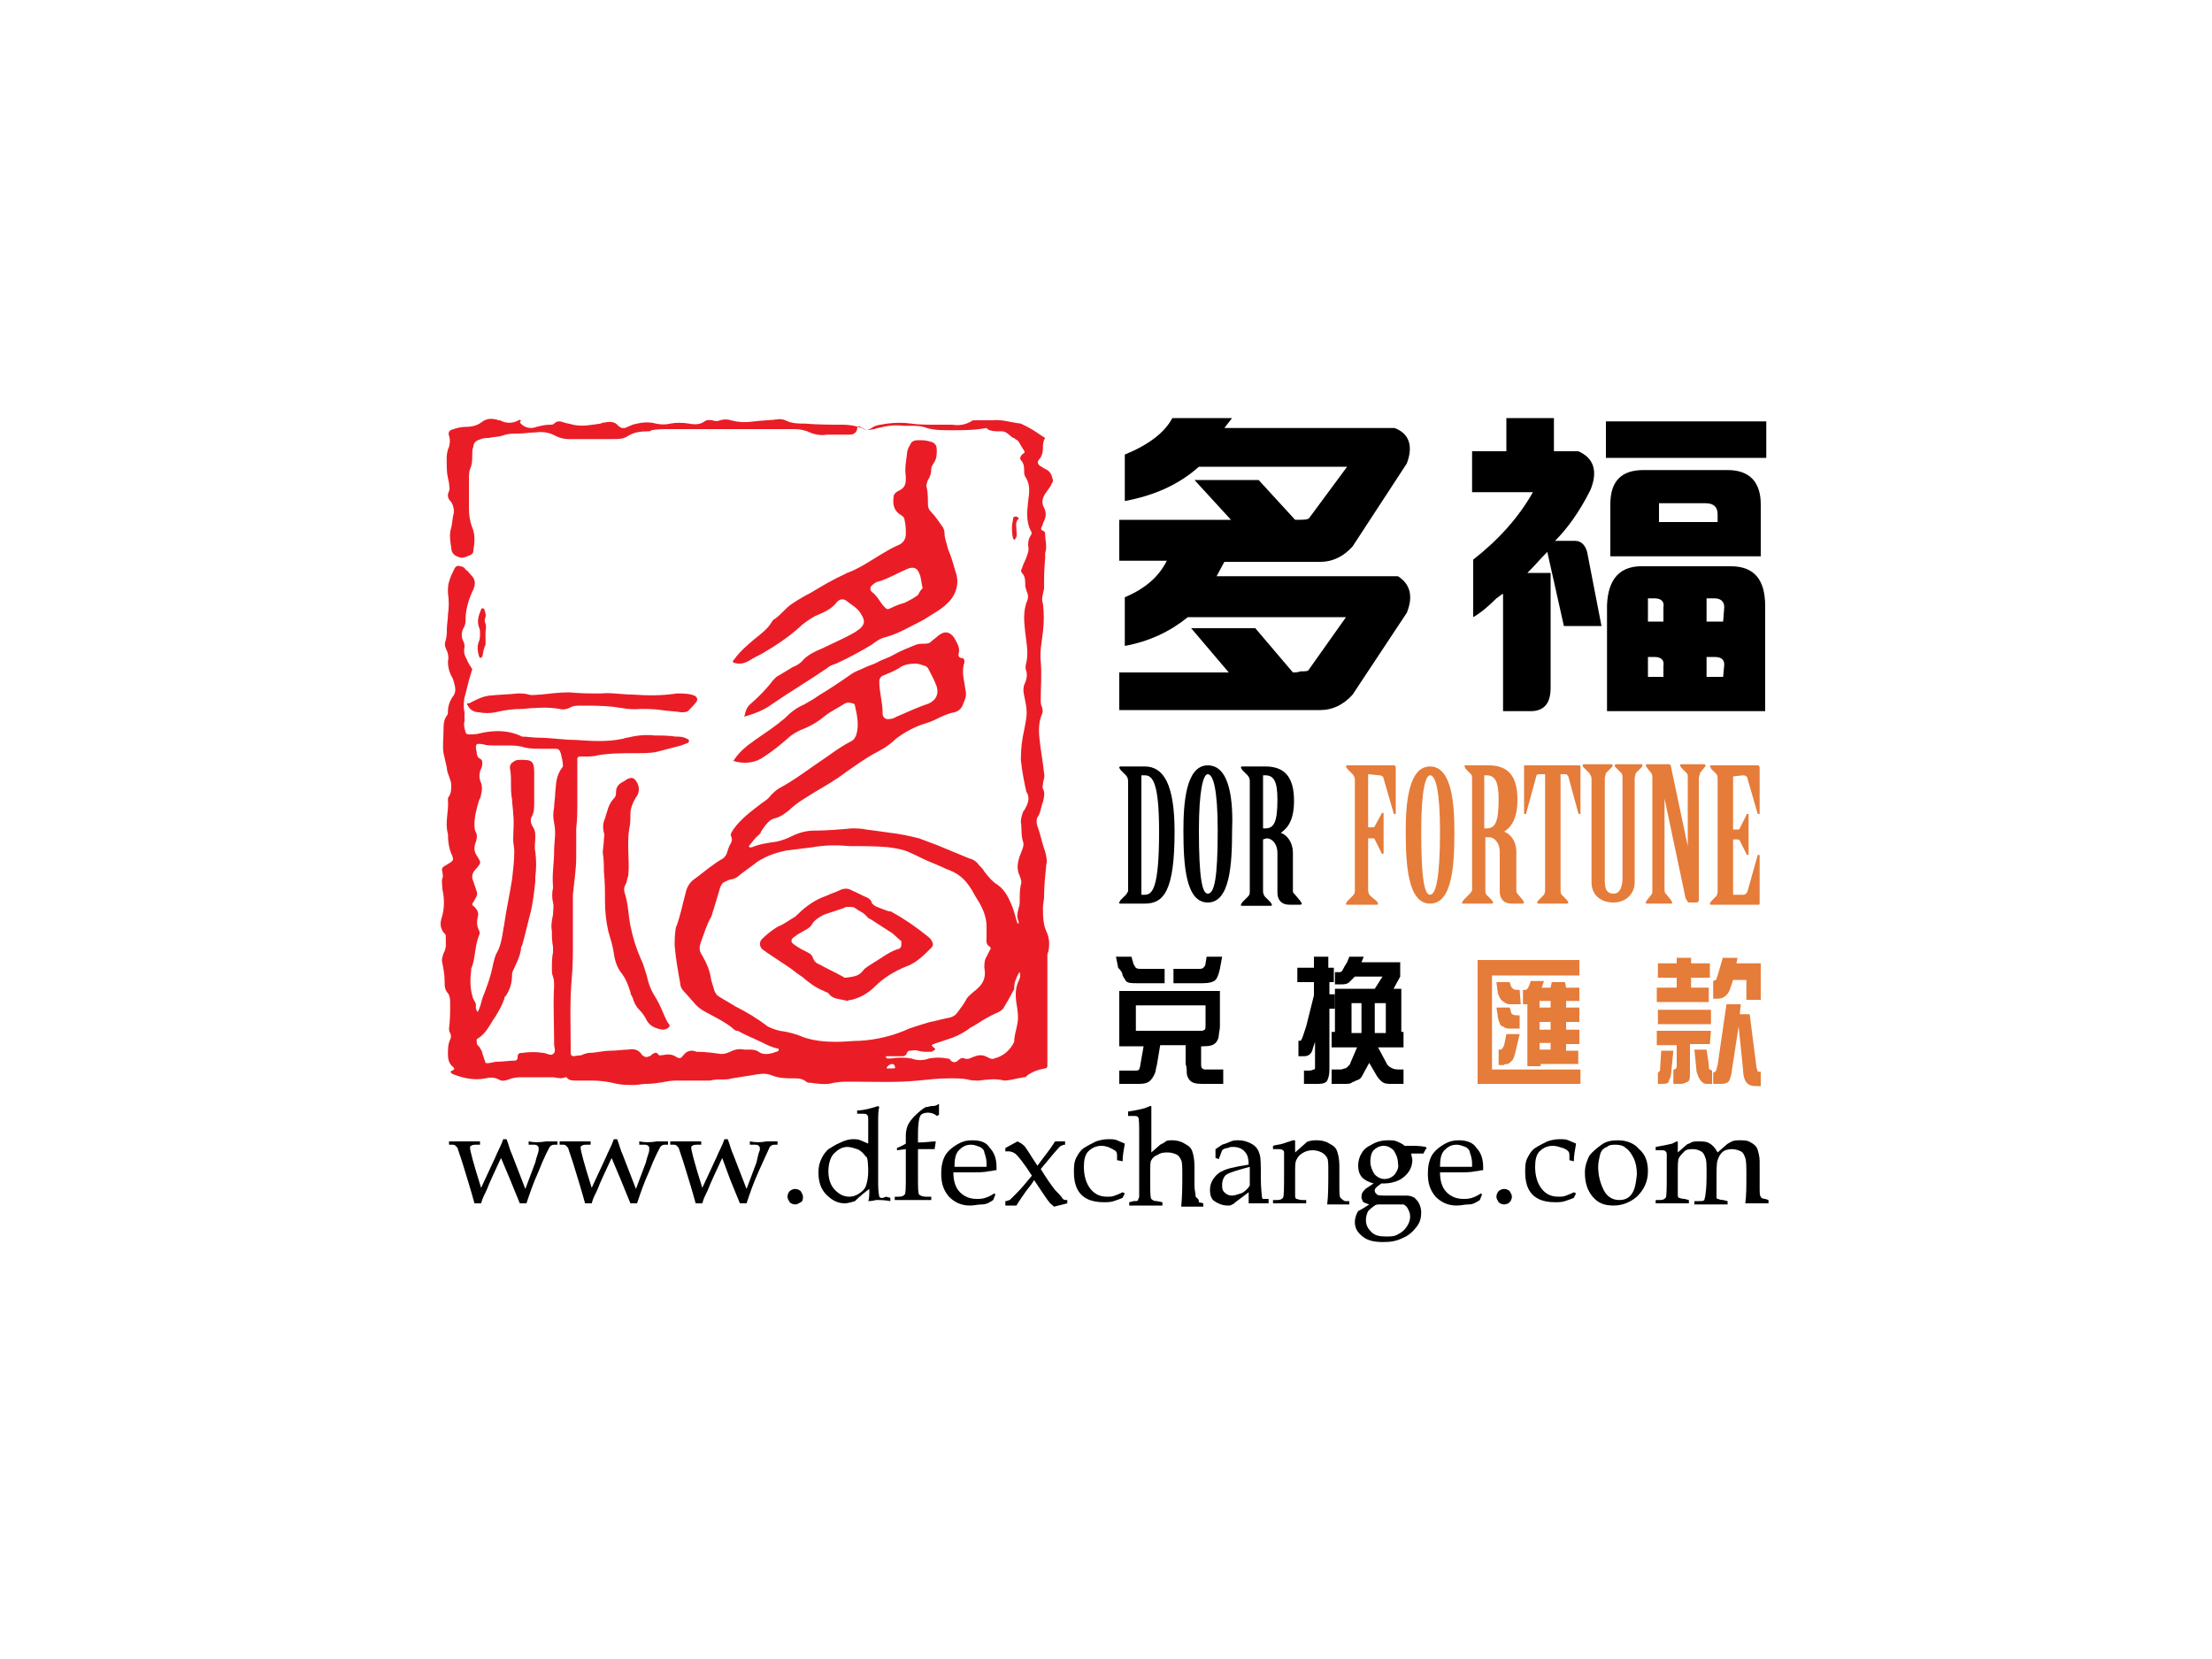
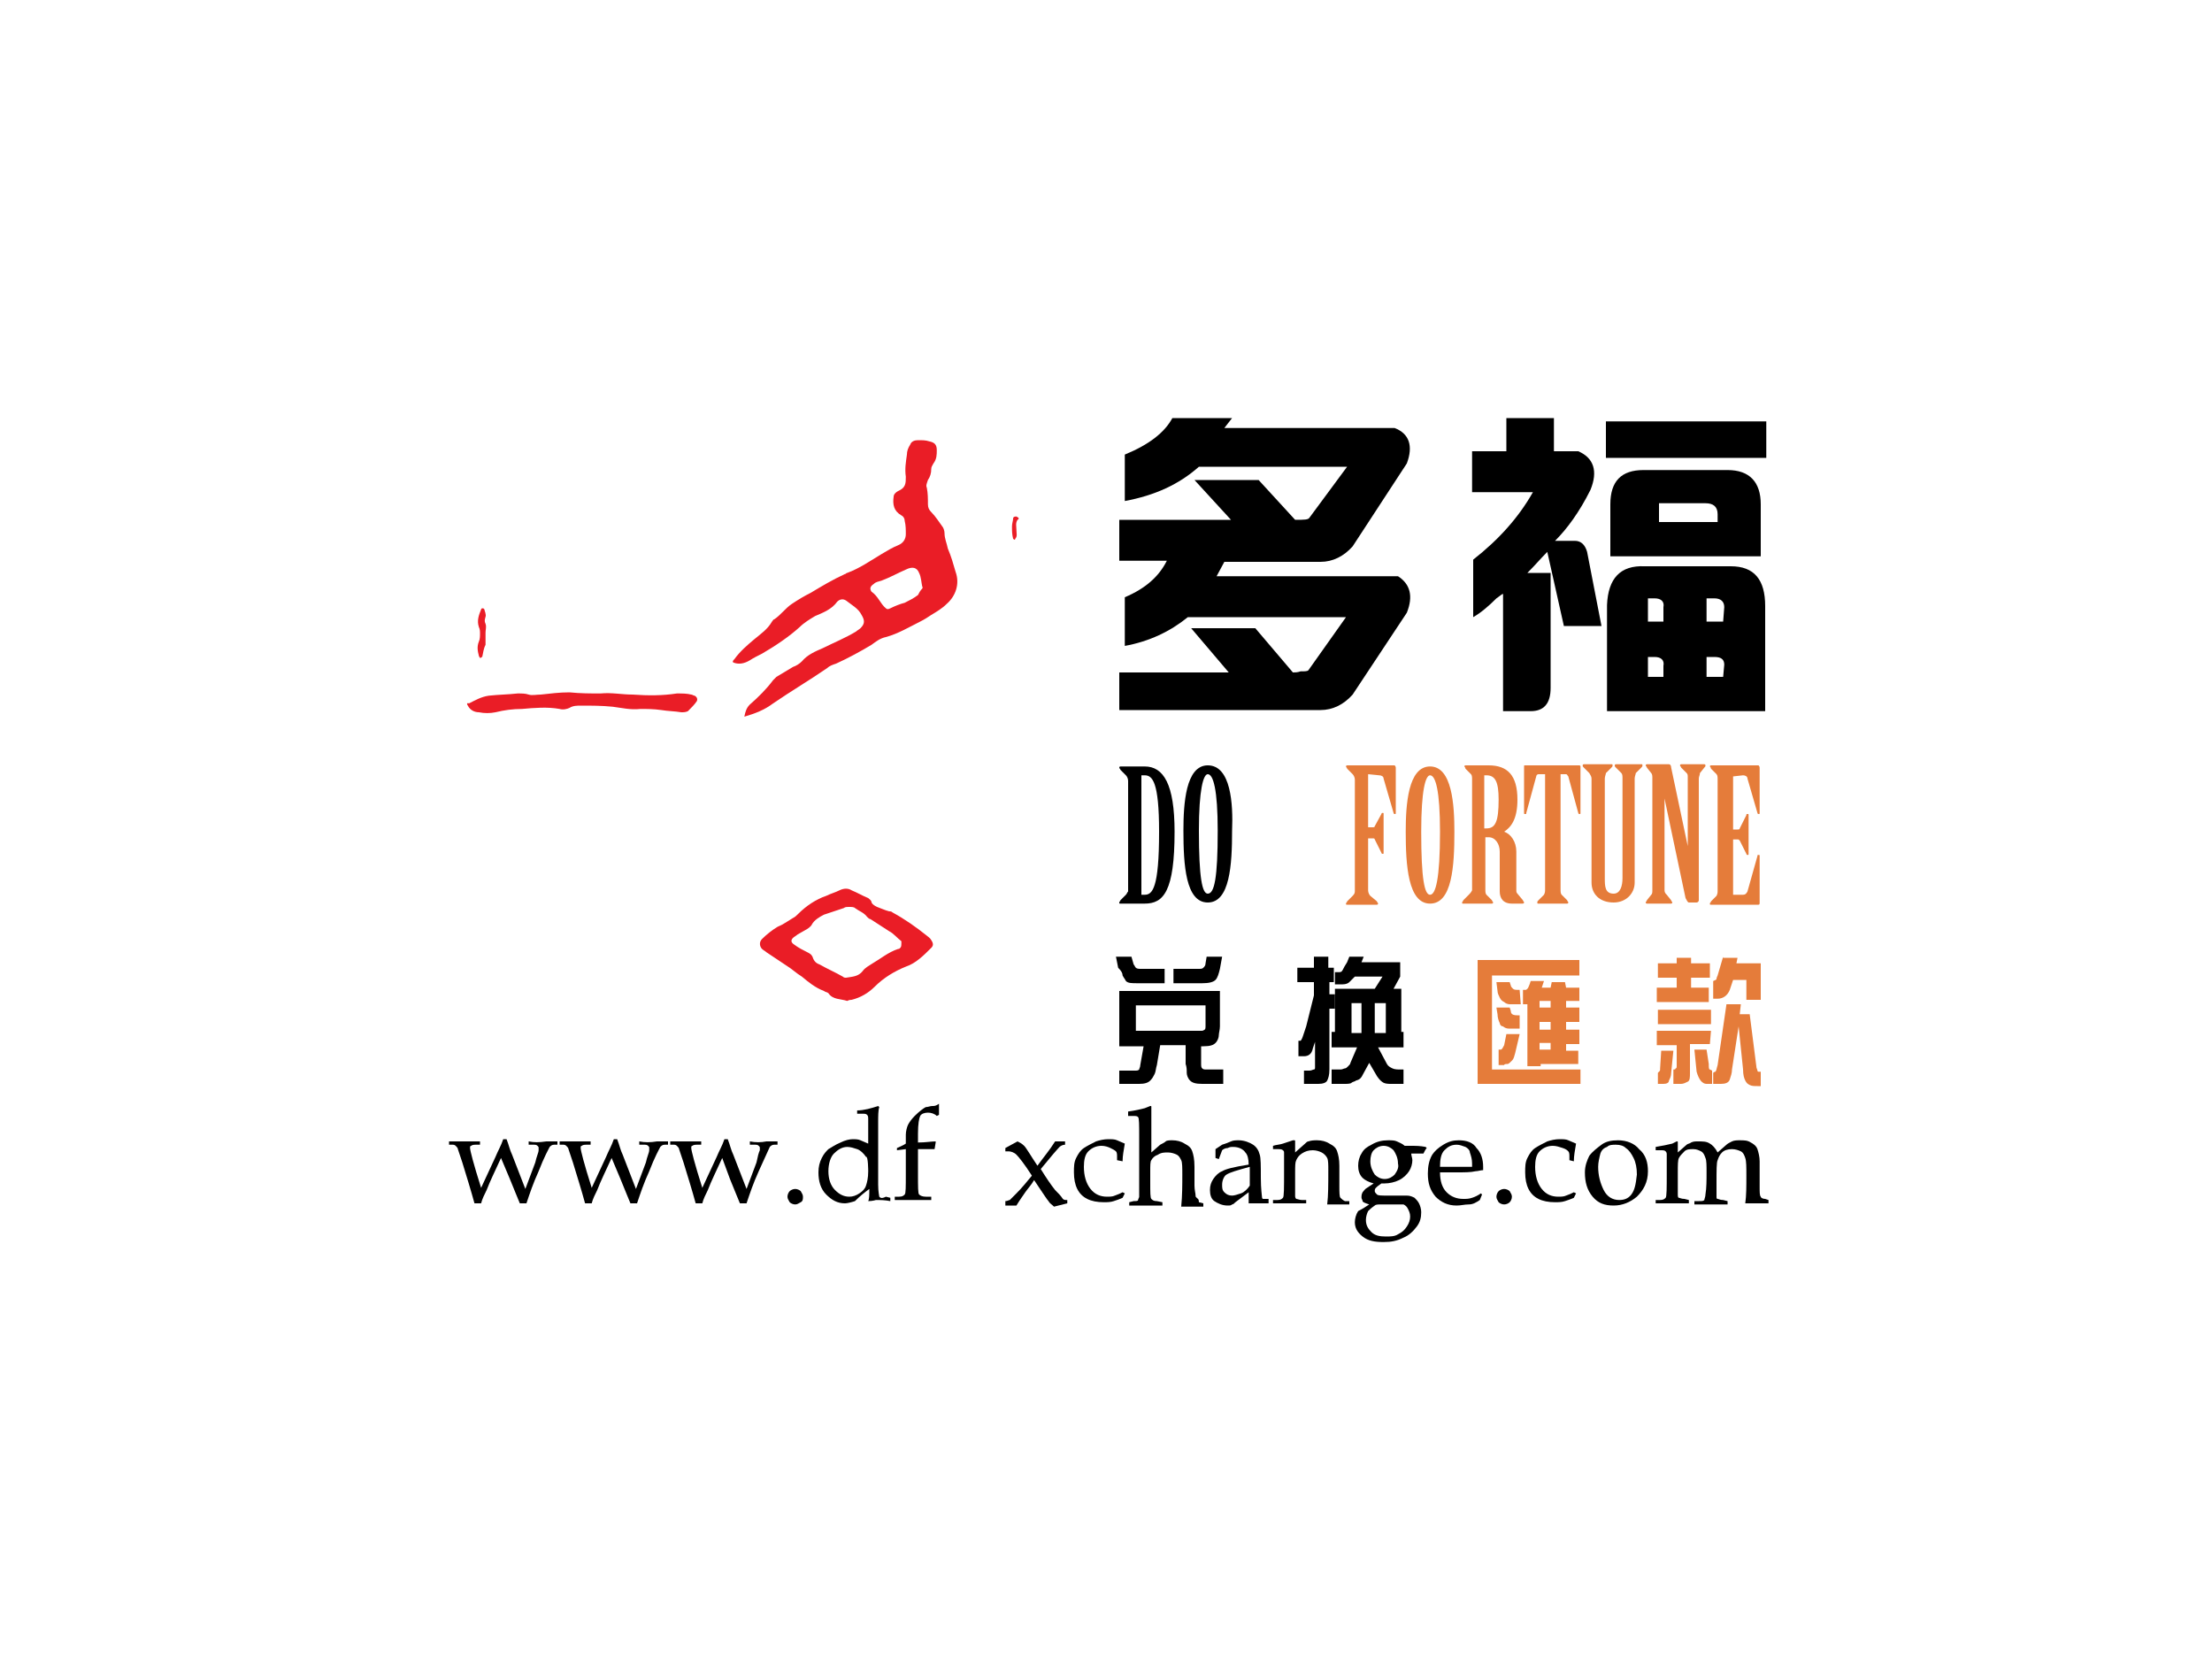
<svg xmlns="http://www.w3.org/2000/svg" version="1.1" id="Layer_1" x="0px" y="0px" viewBox="0 0 200 150" style="enable-background:new 0 0 200 150;" xml:space="preserve">
  <style type="text/css">
	.st0{fill:#E57C3A;}
	.st1{fill:#EA1D26;}
</style>
  <g>
    <path d="M101.7,54v4.4c2.2-0.4,4.1-1.3,5.7-2.6h14.3l-3.4,4.8c-0.1,0.1-0.3,0.1-0.7,0.1c-0.3,0.1-0.5,0.1-0.7,0.1l-3.4-4h-5.8   l3.4,4h-9.9v3.4h18.2c1.1,0,2.1-0.5,2.9-1.4l4.9-7.4c0.6-1.5,0.3-2.6-0.8-3.3h-16.4l0.7-1.3h8.7c1.1,0,2.1-0.5,2.9-1.4l4.9-7.5   c0.6-1.6,0.2-2.7-1.1-3.2h-15.4l0.7-0.9H106c-0.7,1.3-2.1,2.4-4.3,3.3v4.2c2.7-0.5,4.9-1.5,6.7-3.1h13.4l-3.4,4.6   c-0.1,0.2-0.5,0.2-1.3,0.2l-3.3-3.6H108l3.3,3.6h-10.1v3.7h4.3C104.8,52.1,103.6,53.2,101.7,54z" />
  </g>
  <g>
    <path d="M148.6,42.5c-2,0-3,1-3,3.1v4.7h13.6v-4.7c0-2-1-3.1-3-3.1C156.4,42.5,148.6,42.5,148.6,42.5z M155.3,47.2H150v-1.7h4.2   c0.7,0,1.1,0.3,1.1,1V47.2z" />
    <path d="M133.2,50.6v5.2c0.7-0.4,1.4-1,2.1-1.7c0.3-0.2,0.5-0.4,0.6-0.4v10.6h2.5c1.2,0,1.8-0.7,1.8-2.1V51.8h-2.1   c0.7-0.7,1.2-1.3,1.8-1.9l1.5,6.7h3.4l-1.3-6.7c-0.2-0.7-0.6-1-1.1-1h-1.8c1.1-1.1,2.2-2.6,3.2-4.6c0.7-1.7,0.3-2.9-1.1-3.5h-2.2   v-3h-4.3v3h-3.1v3.7h5.5C137.3,46.8,135.5,48.8,133.2,50.6z" />
    <path d="M159.6,54.8c0-2.4-1-3.6-3.1-3.6h-7.8c-2.2-0.1-3.3,1.1-3.4,3.5v9.6h14.3L159.6,54.8L159.6,54.8z M150.4,60.2v1H149v-1.8   h0.6C150.2,59.4,150.5,59.7,150.4,60.2z M150.4,54.9v1.3H149v-2.1h0.6C150.2,54.1,150.5,54.4,150.4,54.9z M155.8,61.2h-1.5v-1.8   h0.7c0.6,0,0.9,0.2,0.9,0.7L155.8,61.2L155.8,61.2z M155.8,56.2h-1.5v-2.1h0.7c0.6,0,0.9,0.3,0.9,0.8L155.8,56.2L155.8,56.2z" />
    <rect x="145.2" y="38.1" width="14.5" height="3.3" />
  </g>
  <path d="M101.8,80.9l-0.5,0.5c0,0.1-0.1,0.1-0.1,0.2s0,0.1,0.1,0.1h2.2c1.7,0,2.7-1.1,2.7-6.5c0-4.3-1-5.9-2.7-5.9h-2.2  c-0.1,0-0.1,0.1-0.1,0.1c0,0.1,0.1,0.1,0.1,0.2l0.5,0.5c0.1,0.1,0.2,0.3,0.2,0.5v10C101.9,80.7,101.9,80.8,101.8,80.9z M103.2,70.1  h0.3c0.7,0,1.3,0.6,1.3,5.1c0,5.1-0.6,5.7-1.3,5.7h-0.3V70.1z" />
  <path d="M109.2,69.2c-2,0-2.2,3.5-2.2,5.9c0,3.1,0.2,6.5,2.2,6.5c2,0,2.2-3.4,2.2-6.5C111.5,72.7,111.3,69.2,109.2,69.2z   M109.2,80.8c-0.5,0-0.8-1.4-0.8-5.7c0-3.7,0.4-5.1,0.8-5.1c0.5,0,0.9,1.4,0.9,5.1C110.1,79.4,109.8,80.8,109.2,80.8z" />
-   <path d="M114.5,75.8c0.6,0,1,0.6,1,1.3v3.6c0,0.6,0.3,1.1,1.1,1.1h0.9c0.1,0,0.2,0,0.2-0.1s-0.1-0.1-0.1-0.2l-0.5-0.6  c-0.1-0.1-0.2-0.2-0.2-0.3v-3.5c0-0.9-0.5-1.6-1.1-1.8c0.6-0.4,1.2-1.1,1.2-2.9c0-2.2-0.9-3.1-2.6-3.1h-2.1c-0.1,0-0.1,0.1-0.1,0.1  c0,0.1,0.1,0.1,0.1,0.2l0.5,0.5c0.1,0.1,0.2,0.3,0.2,0.5v10c0,0.2,0,0.3-0.2,0.5l-0.5,0.5c0,0.1-0.1,0.1-0.1,0.2s0,0.1,0.1,0.1h2.6  c0.1,0,0.1-0.1,0.1-0.1c0-0.1-0.1-0.1-0.1-0.2l-0.5-0.5c-0.1-0.1-0.2-0.3-0.2-0.5v-4.7L114.5,75.8C114.5,75.8,114.5,75.8,114.5,75.8  z M114.2,70.1h0.2c0.8,0,1.1,0.6,1.1,2.2c0,2-0.3,2.6-1.1,2.6h-0.2V70.1z" />
  <path class="st0" d="M124.7,70.1c0.2,0,0.4,0.1,0.4,0.3l0.9,3.1c0,0.1,0.1,0.1,0.1,0.1c0.1,0,0.1,0,0.1-0.1v-4.1  c0-0.1-0.1-0.2-0.1-0.2h-4.3c-0.1,0-0.1,0.1-0.1,0.1c0,0.1,0.1,0.1,0.1,0.2l0.5,0.5c0.1,0.1,0.2,0.3,0.2,0.5v10c0,0.2,0,0.3-0.2,0.5  l-0.5,0.5c0,0.1-0.1,0.1-0.1,0.2s0,0.1,0.1,0.1h2.7c0.1,0,0.1-0.1,0.1-0.1c0-0.1-0.1-0.1-0.1-0.2l-0.6-0.5c-0.1-0.1-0.2-0.3-0.2-0.5  v-4.7h0.4c0.1,0,0.2,0,0.2,0.1l0.6,1.2c0,0.1,0.1,0.1,0.1,0.1c0.1,0,0.1,0,0.1-0.1v-3.5c0-0.1,0-0.1-0.1-0.1s-0.1,0.1-0.1,0.1  l-0.6,1.1c0,0.1-0.1,0.1-0.2,0.1h-0.4v-4.8L124.7,70.1L124.7,70.1L124.7,70.1z" />
  <path class="st0" d="M129.3,81.7c2,0,2.2-3.4,2.2-6.5c0-2.4-0.2-5.9-2.2-5.9c-2,0-2.2,3.5-2.2,5.9C127.1,78.2,127.3,81.7,129.3,81.7  z M129.3,70.1c0.5,0,0.9,1.4,0.9,5.1c0,4.3-0.4,5.7-0.9,5.7c-0.5,0-0.8-1.4-0.8-5.7C128.5,71.4,128.9,70.1,129.3,70.1z" />
  <path class="st0" d="M132.8,80.9l-0.5,0.5c0,0.1-0.1,0.1-0.1,0.2s0,0.1,0.1,0.1h2.6c0.1,0,0.1-0.1,0.1-0.1c0-0.1-0.1-0.1-0.1-0.2  l-0.5-0.5c-0.1-0.1-0.1-0.3-0.1-0.5v-4.7h0.3c0.6,0,1,0.6,1,1.3v3.6c0,0.6,0.3,1.1,1.1,1.1h0.9c0.1,0,0.2,0,0.2-0.1  s-0.1-0.1-0.1-0.2l-0.5-0.6c-0.1-0.1-0.1-0.2-0.1-0.3v-3.5c0-0.9-0.5-1.6-1.1-1.8c0.6-0.4,1.2-1.1,1.2-2.9c0-2.2-0.9-3.1-2.6-3.1  h-2.1c-0.1,0-0.1,0.1-0.1,0.1s0.1,0.1,0.1,0.2l0.5,0.5c0.1,0.1,0.1,0.3,0.1,0.5v10C133,80.7,132.9,80.8,132.8,80.9z M134.2,70.1h0.2  c0.8,0,1.1,0.6,1.1,2.2c0,2-0.3,2.6-1.1,2.6h-0.2V70.1z" />
  <path class="st0" d="M141.6,70c0.1,0,0.1,0.1,0.2,0.2l0.9,3.3c0,0.1,0.1,0.1,0.1,0.1c0.1,0,0.1,0,0.1-0.1v-4.2c0,0,0-0.1-0.1-0.1  h-4.9c-0.1,0-0.1,0-0.1,0.1v4.2c0,0.1,0,0.1,0.1,0.1c0.1,0,0.1,0,0.1-0.1l0.9-3.3c0-0.1,0.1-0.2,0.2-0.2h0.6v10.4  c0,0.2,0,0.3-0.1,0.5l-0.5,0.5c-0.1,0.1-0.1,0.1-0.1,0.2s0,0.1,0.1,0.1h2.6c0.1,0,0.1-0.1,0.1-0.1c0-0.1-0.1-0.1-0.1-0.2l-0.5-0.5  c-0.1-0.1-0.1-0.3-0.1-0.5V70H141.6z" />
  <path class="st0" d="M143.9,70.4v9.4c0,1,0.7,1.8,2,1.8c1.1,0,1.9-0.8,1.9-1.8v-9.4c0-0.2,0.1-0.4,0.1-0.5l0.5-0.5  c0.1-0.1,0.1-0.1,0.1-0.2s0-0.1-0.1-0.1h-2.3c-0.1,0-0.1,0.1-0.1,0.1c0,0.1,0,0.1,0.1,0.2l0.5,0.5c0.1,0.1,0.1,0.3,0.1,0.5v9  c0,0.7-0.2,1.4-0.8,1.4c-0.8,0-0.8-0.7-0.8-1.4v-9c0-0.2,0.1-0.4,0.1-0.5l0.5-0.5c0.1-0.1,0.1-0.1,0.1-0.2s0-0.1-0.1-0.1h-2.5  c-0.1,0-0.1,0.1-0.1,0.1c0,0.1,0,0.1,0.1,0.2l0.5,0.5C143.8,70.1,143.9,70.2,143.9,70.4z" />
  <path class="st0" d="M149.3,80.9l-0.4,0.5c0,0.1-0.1,0.1-0.1,0.2c0,0,0,0.1,0.1,0.1h2.2c0.1,0,0.1-0.1,0.1-0.1  c0-0.1-0.1-0.1-0.1-0.2l-0.4-0.5c-0.1-0.1-0.2-0.2-0.2-0.4v-8.3h0l1.9,9c0.1,0.2,0.2,0.4,0.3,0.4h0.7c0.1,0,0.2-0.1,0.2-0.2v-11  c0-0.2,0.1-0.3,0.1-0.5l0.4-0.5c0.1-0.1,0.1-0.1,0.1-0.2c0,0,0-0.1-0.1-0.1H152c-0.1,0-0.1,0.1-0.1,0.1c0,0.1,0.1,0.1,0.1,0.2  l0.5,0.5c0.1,0.1,0.1,0.2,0.1,0.4v6.2h0l-1.5-7.1c0-0.2-0.1-0.3-0.2-0.3h-2c-0.1,0-0.1,0.1-0.1,0.1c0,0.1,0.1,0.1,0.1,0.2l0.4,0.5  c0.1,0.1,0.1,0.3,0.1,0.5v10C149.4,80.7,149.4,80.8,149.3,80.9z" />
  <path class="st0" d="M157.6,70.1c0.2,0,0.4,0.1,0.4,0.3l0.9,3.1c0,0.1,0.1,0.1,0.1,0.1c0.1,0,0.1,0,0.1-0.1v-4.1  c0-0.1-0.1-0.2-0.1-0.2h-4.3c-0.1,0-0.1,0.1-0.1,0.1s0.1,0.1,0.1,0.2l0.5,0.5c0.1,0.1,0.1,0.3,0.1,0.5v10c0,0.2,0,0.3-0.1,0.5  l-0.5,0.5c0,0.1-0.1,0.1-0.1,0.2s0,0.1,0.1,0.1h4.3c0.1,0,0.1-0.1,0.1-0.2v-4.2c0-0.1,0-0.1-0.1-0.1s-0.1,0-0.1,0.1l-0.9,3.2  c-0.1,0.2-0.2,0.3-0.4,0.3h-0.9v-5h0.4c0.1,0,0.1,0,0.2,0.1l0.6,1.2c0,0.1,0.1,0.1,0.1,0.1c0.1,0,0.1,0,0.1-0.1v-3.5  c0-0.1,0-0.1-0.1-0.1s-0.1,0-0.1,0.1l-0.6,1.2c0,0.1-0.1,0.1-0.2,0.1h-0.4v-4.8L157.6,70.1L157.6,70.1L157.6,70.1z" />
  <g>
-     <path class="st1" d="M92.6,97.4c0.1,0,0.2,0,0.2-0.1c0.5-0.4,1.1-0.6,1.7-0.7c0.1,0,0.2-0.1,0.2-0.2c0-0.2,0-0.4,0-0.6   c0-1.4,0-2.8,0-4.2c0-1.7,0-3.4,0-5.1c0-0.2,0-0.3,0.1-0.5c0.1-0.6,0.1-1.2-0.2-1.8c-0.3-0.7-0.3-1.4-0.3-2.2   c0-0.3,0.1-0.6,0.1-0.9c0-1,0.1-1.9,0.2-2.9c0.1-0.4,0-0.8-0.1-1.2c-0.3-0.8-0.4-1.5-0.7-2.3c-0.1-0.3-0.1-0.6,0-0.8   c0.3-0.4,0.3-0.9,0.5-1.4c0.1-0.4,0.2-0.8,0-1.2c-0.1-0.1,0-0.3,0-0.4c0-0.3,0.2-0.6,0.1-1c-0.1-1-0.3-2-0.4-3   c-0.1-0.8-0.1-1.6,0.2-2.3c0.1-0.2,0.1-0.4,0-0.7c-0.1-0.2-0.1-0.4-0.1-0.6c0-1.2,0.1-2.3,0-3.5c-0.1-0.9,0.1-1.8,0.2-2.7   c0.1-0.8,0.1-1.7,0-2.5c-0.1-0.3-0.1-0.6,0-0.9c0-0.2,0.1-0.3,0.1-0.5c0-0.9,0-1.8,0.1-2.7c0-0.2,0-0.3,0-0.5c0.2-0.6,0-1.1,0-1.7   c0-0.2-0.1-0.3-0.2-0.3c-0.2-0.1-0.2-0.2-0.1-0.4c0.1-0.2,0.1-0.3,0.2-0.5c0.2-0.4,0.2-0.8,0-1.2c-0.3-0.5-0.1-1,0.2-1.4   c0.2-0.3,0.4-0.5,0.5-0.8c0.1-0.1,0.1-0.2,0.1-0.3c-0.1-0.4-0.2-0.8-0.7-1c-0.2-0.1-0.3-0.2-0.5-0.3c-0.2-0.2-0.2-0.3-0.1-0.5   c0.3-0.3,0.4-0.7,0.4-1.1c0-0.3,0-0.6,0.2-0.9c-0.5-0.3-1-0.7-1.6-1c-0.2-0.1-0.4-0.2-0.6-0.3c-0.9-0.1-1.7-0.4-2.6-0.3   c-0.5,0-1,0-1.5,0c-0.2,0-0.3,0-0.4,0.1c-0.5,0.3-1.1,0.4-1.7,0.3c-0.5,0-1,0-1.5,0c-0.8,0-1.5,0-2.2-0.1c-0.7-0.1-1.4-0.1-2.2,0   c-0.5,0.1-1,0.1-1.4,0.4c-0.3,0.2-0.6,0.2-0.9,0c-0.5-0.2-1.1-0.3-1.7-0.3c-1.1,0-2.2,0-3.4-0.1c-0.6,0-1.2,0-1.8-0.3   c-0.2-0.1-0.4-0.1-0.6-0.1c-0.7,0.1-1.4,0.1-2.2,0.2c-0.7,0.1-1.4,0.1-2.1-0.1c-0.3-0.1-0.7-0.1-1,0c-0.2,0.1-0.4,0.1-0.7,0   c-0.2,0-0.4-0.1-0.7,0.1c-0.4,0.3-0.9,0.3-1.4,0.2c-0.6-0.1-1.2-0.1-1.7,0c-0.4,0.1-0.8,0.1-1.3,0c-0.7-0.2-1.4-0.1-2.1,0.1   c-0.2,0.1-0.5,0.2-0.7,0.3c-0.1,0-0.2,0-0.3,0c-0.1-0.1-0.2-0.1-0.3-0.2c-0.3-0.4-0.8-0.4-1.2-0.3c-0.1,0-0.2,0-0.4,0.1   c-0.8,0.1-1.6,0.3-2.5,0.1c-0.3-0.1-0.5-0.1-0.8-0.2c-0.3-0.1-0.6-0.2-0.9,0.1c-0.1,0.1-0.2,0.1-0.4,0.1c-0.4,0-0.8,0.1-1.2,0.2   c-0.5,0.2-1.1,0.1-1.5-0.4C47.2,38,47,37.9,46.9,38c-0.6,0.3-1.1,0.3-1.7,0c0,0-0.1,0-0.1,0c-0.6-0.2-1.1-0.2-1.6,0.2   c-0.4,0.3-0.9,0.4-1.5,0.4c-0.3,0-0.7,0.1-1,0.2c-0.4,0.1-0.5,0.3-0.4,0.6c0.1,0.3,0.1,0.6,0,1c-0.3,0.6-0.2,1.3-0.2,2   c0,0.4,0.1,0.8,0.2,1.3c0,0.2,0.1,0.5,0,0.7c-0.2,0.4-0.1,0.7,0.2,1c0.2,0.3,0.3,0.8,0.2,1.1c-0.1,0.4-0.1,0.8-0.2,1.2   c-0.2,0.6-0.1,1.2,0,1.8c0,0.6,0.4,0.8,0.8,0.9c0.3,0.1,0.6-0.1,0.9-0.2c0.2-0.1,0.3-0.2,0.3-0.4c0.1-0.7,0.2-1.4-0.1-2.1   c-0.2-0.5-0.3-1.1-0.3-1.7c0-0.9,0-1.8,0-2.7c0-0.3,0-0.6,0.1-0.9c0.2-0.4,0.2-0.9,0.2-1.3c0-0.2,0-0.5,0.1-0.7   c0-0.4,0.3-0.6,0.7-0.7c0.2-0.1,0.5-0.1,0.7-0.1c0.4-0.1,0.9-0.1,1.2-0.2c0.5-0.2,1-0.2,1.5-0.2c0.5,0,1-0.1,1.5-0.1   c0.6-0.1,1.3,0,1.8,0.3c0.4,0.2,0.8,0.3,1.2,0.3c0.4,0,0.8,0,1.2,0c0.9,0,1.8,0,2.8,0c0.5,0,1,0,1.4-0.3c0.5-0.3,1.1-0.4,1.7-0.4   c0.2,0,0.3,0,0.4-0.1c0.5-0.1,1-0.1,1.5-0.1c1,0,2,0,3.1,0c0.6,0,1.2,0,1.9,0c1.8,0,3.6,0,5.3,0c0.4,0,0.8,0,1.2,0   c0.4,0,0.8,0.1,1.1,0.2c0.6,0.3,1.2,0.4,1.8,0.3c0.3,0,0.7,0,1.1,0c0.3,0,0.6,0,0.9,0c0.3,0,0.6-0.1,0.7-0.5c0,0,0,0,0-0.1   c0.1-0.2,0.2-0.2,0.3-0.1c0.4,0.3,0.8,0.3,1.2,0.2c0.1,0,0.3-0.1,0.4-0.1c0.8-0.2,1.5-0.3,2.3-0.2c0.2,0,0.4,0,0.6,0   c0.5,0,1,0,1.5,0.2c0.7,0.2,1.4,0.2,2.2,0.2c1.1,0,2.1,0,3.2-0.2C89.4,39,90,39,90.6,39c0.4,0,0.7,0.4,1,0.6c0.1,0,0.1,0,0.2,0.1   c0.2,0.1,0.3,0.2,0.4,0.4c0.1,0.2,0.2,0.3,0.3,0.5c0.2,0.3,0.2,0.3-0.1,0.5c-0.2,0.3-0.2,0.3-0.1,0.5c0.3,0.3,0.3,0.7,0.3,1   c0,0.2,0,0.3,0.1,0.5c0.4,0.6,0.4,1.2,0.3,1.9c-0.1,1-0.3,2,0.2,3c0.1,0.1,0.1,0.3,0,0.4c-0.2,0.3-0.3,0.7-0.2,1.2   c0,0.3-0.1,0.5-0.2,0.8c-0.1,0.3-0.3,0.6-0.4,1c-0.1,0.1-0.1,0.3,0,0.4c0.3,0.3,0.3,0.7,0.3,1.2c0,0.1,0.1,0.3,0.1,0.4   c0.2,0.4,0.2,0.7,0,1.1c-0.3,0.9-0.2,1.8-0.1,2.7c0.1,0.9,0.3,1.8,0.1,2.7c-0.1,0.3-0.1,0.6,0,0.8c0.1,0.4,0,0.7-0.1,1   c-0.2,0.4-0.2,0.7-0.1,1.2c0.3,1.4,0.3,1.6,0,3.1c-0.2,0.9-0.3,1.7-0.3,2.7c0.1,1,0.3,2,0.5,2.9c0.3,0.4,0.2,0.9,0,1.3   c-0.1,0.2-0.2,0.4-0.3,0.5c-0.1,0.3-0.2,0.6-0.2,0.9c0.1,0.6,0,1.2,0.2,1.8c0.1,0.3,0,0.5-0.1,0.8c-0.1,0.2-0.1,0.3-0.2,0.5   c-0.2,0.6-0.3,1.2,0,1.8c0.1,0.3,0.2,0.5,0.1,0.8c-0.1,0.4-0.1,0.9-0.1,1.3c0,0.3,0,0.6-0.1,0.8c-0.1,0.4-0.2,0.8,0,1.2   c0,0,0,0.1,0,0.1s0,0.1,0,0.1c0,0-0.1,0-0.1,0c-0.2-0.6-0.3-1.1-0.5-1.6c-0.3-0.7-0.6-1.4-1.3-1.9c-0.5-0.3-0.9-0.8-1.2-1.2   c-0.1-0.2-0.3-0.4-0.5-0.6c-0.2-0.3-0.5-0.5-0.9-0.6c-1-0.4-1.9-0.8-2.9-1.2c-0.5-0.2-1.1-0.4-1.6-0.6c-0.8-0.2-1.7-0.4-2.6-0.5   c-0.7-0.1-1.4-0.2-2.2-0.3c-0.4-0.1-0.9-0.1-1.3-0.1c-1.1,0.1-2.3,0.2-3.4,0.2c-0.7,0-1.4,0.2-2,0.5c-0.4,0.2-0.9,0.4-1.4,0.5   c-0.7,0.1-1.5,0.2-2.2,0.5c-0.1,0-0.2,0.1-0.3-0.1c0.3-0.3,0.5-0.7,0.9-1c0.1-0.1,0.2-0.2,0.2-0.3c0.2-0.3,0.4-0.6,0.6-0.8   c0.2-0.2,0.3-0.3,0.6-0.4c0.5-0.1,0.9-0.4,1.3-0.7c0.7-0.7,1.6-1.2,2.4-1.7c1-0.6,1.9-1.1,2.8-1.8c0.9-0.6,1.8-1.3,2.8-1.8   c0.2-0.1,0.5-0.3,0.7-0.4c0.3-0.2,0.7-0.5,1-0.8c0.8-0.6,1.7-1.1,2.7-1.4c0.3-0.1,0.6-0.2,0.8-0.3c0.6-0.3,1.2-0.6,1.8-0.7   c0.4-0.1,0.7-0.4,0.8-0.8c0.2-0.4,0.3-0.8,0.2-1.2c-0.1-0.8-0.4-1.7-0.1-2.5c0,0,0,0,0-0.1c0-0.2-0.1-0.3-0.2-0.3   c-0.3,0-0.4-0.2-0.3-0.5c0.1-0.5-0.2-0.9-0.4-1.3c-0.4-0.6-0.9-0.7-1.5-0.2c-0.2,0.2-0.4,0.3-0.6,0.5c-0.2,0.2-0.4,0.2-0.7,0.2   c-0.2,0-0.4,0-0.7,0.1c-0.7,0.3-1.3,0.5-2,0.9c-0.5,0.3-1,0.4-1.5,0.7c-0.4,0.2-0.8,0.3-1.2,0.5c-0.4,0.2-0.8,0.3-1.2,0.6   c-1,0.7-1.9,1.3-2.9,1.9c-0.4,0.3-0.8,0.5-1.3,0.8C72,64,71.5,64.4,71,64.9c-0.2,0.2-0.4,0.3-0.6,0.5c-0.9,0.7-1.9,1.3-2.8,2   c-0.5,0.4-0.9,0.8-1.3,1.4c1,0.3,2,0.2,2.8-0.4c0.8-0.5,1.5-1.1,2.2-1.7c0.3-0.3,0.7-0.5,1.1-0.7c0.8-0.3,1.5-0.7,2.1-1.2   c0.6-0.5,1.3-0.8,1.9-1.2c0.2-0.1,0.4-0.1,0.7,0c0.1,0,0.2,0.1,0.2,0.2c0.2,0.9,0.4,1.8,0.1,2.7c-0.1,0.2-0.2,0.4-0.4,0.5   c-0.8,0.4-1.5,0.9-2.2,1.4c-1.5,1-2.9,2.1-4.4,2.9c-0.3,0.2-0.5,0.4-0.7,0.6c-0.2,0.3-0.5,0.5-0.8,0.7c-0.9,0.7-1.9,1.4-2.6,2.4   c-0.1,0.2-0.3,0.4-0.2,0.6s0.1,0.4,0,0.6c-0.2,0.3-0.3,0.7-0.4,1c-0.1,0.2-0.2,0.3-0.3,0.4c-0.9,0.5-1.7,1.2-2.5,1.8   c-0.5,0.3-0.8,0.8-0.9,1.3c-0.3,1.1-0.5,2.2-0.9,3.2C61,84.5,61,85,61,85.5c0.1,1.2,0.3,2.3,0.5,3.4c0,0.2,0.1,0.5,0.3,0.7   c0.3,0.3,0.6,0.7,0.9,1c0.3,0.4,0.7,0.7,1.1,0.9c0.9,0.5,1.8,0.9,2.6,1.6c0.1,0.1,0.2,0.1,0.3,0.1c0.7,0.4,1.5,0.7,2.3,1.1   c0.4,0.2,0.8,0.4,1.3,0.5c0.1,0,0.1,0,0.1,0.1c0,0,0,0.1,0,0.1c-0.1,0.1-0.3,0.1-0.5,0.2c-0.4,0.1-0.9,0.2-1.3-0.1   c-0.3-0.2-0.6-0.2-0.9-0.2c-0.2,0-0.3,0-0.4,0c-0.5-0.1-0.9,0-1.3,0.2c-0.2,0.1-0.5,0.2-0.8,0.2c-0.7-0.1-1.4-0.2-2.1-0.2   c0,0,0,0-0.1,0c-0.5-0.2-0.9-0.1-1.2,0.3c0,0-0.1,0.1-0.1,0.1c-0.1,0.2-0.3,0.2-0.5,0.1c-0.4-0.3-0.8-0.3-1.3-0.2   c-0.2,0-0.3,0.1-0.4-0.1c-0.2-0.2-0.3-0.1-0.5,0c-0.1,0.1-0.2,0.2-0.3,0.2c-0.2,0.1-0.3,0.1-0.5,0c-0.1-0.1-0.2-0.1-0.2-0.2   c-0.3-0.4-0.7-0.5-1.2-0.4c-0.5,0-1,0.1-1.6,0.1c-0.7,0-1.3,0.2-2,0.2c-0.1,0-0.3,0.1-0.4,0.1c-0.3,0.2-0.6,0.1-0.9,0.2   c-0.2,0-0.3-0.1-0.3-0.3c0-0.1,0-0.2,0-0.4c0-2.1-0.1-4.2,0.1-6.4c0.1-1.1,0.1-2.2,0.1-3.3c0-0.7,0-1.3,0-1.9c0-0.6,0-1.2,0-1.9   c0-0.2,0-0.3,0-0.4c0.1-1.1,0.3-2.3,0.3-3.4c0-0.7,0-1.4,0-2.1c0-0.2,0-0.3,0-0.5c0.1-0.8,0.1-1.6,0.1-2.4c0-1.2,0-2.3,0-3.4   c0-0.2,0-0.3,0-0.5c0-0.1,0.1-0.2,0.2-0.2c0.2,0,0.3,0,0.5,0c0.4,0,0.8,0,1.1-0.1c1.1-0.2,2.2-0.2,3.4-0.2c0.7,0,1.3,0,1.9-0.1   c0.8-0.2,1.5-0.4,2.3-0.6c0.2-0.1,0.3-0.1,0.5-0.2c0.1,0,0.2-0.1,0.2-0.2c0-0.1-0.1-0.2-0.2-0.2c-0.3-0.2-0.7-0.2-1-0.2   c-0.7-0.1-1.3-0.1-1.9-0.1c-0.8-0.1-1.7,0-2.5,0.2c-0.2,0-0.3,0.1-0.4,0.1c-1.4,0.3-2.8,0.2-4.3,0.1c-1.1,0-2.2-0.2-3.3-0.2   c-0.5,0-1-0.1-1.5-0.1C46,66,44.7,66,43.4,66.3c-0.3,0.1-0.7,0.1-1,0.1c-0.2,0-0.3-0.1-0.3-0.2c-0.1-0.3-0.2-0.7-0.1-1   c0-0.2,0-0.5,0-0.7c-0.1-0.6-0.1-1.2,0.1-1.8c0.1-0.4,0.2-0.8,0.3-1.2c0.1-0.3,0.2-0.7,0.3-1c-0.2-0.3-0.4-0.6-0.5-0.9   c-0.2-0.3-0.3-0.7-0.2-1.1c0-0.2,0-0.3-0.1-0.5c-0.2-0.4-0.2-0.8,0-1.2c0.2-0.3,0.2-0.6,0.2-0.9c0-0.5,0.1-0.9,0.2-1.3   c0.1-0.4,0.3-0.9,0.5-1.3c0.2-0.5,0.2-0.9-0.2-1.3c-0.2-0.2-0.3-0.4-0.5-0.5c-0.1-0.2-0.3-0.3-0.5-0.3c-0.2-0.1-0.4,0-0.5,0.2   c-0.2,0.4-0.4,0.8-0.5,1.2c-0.1,0.3-0.1,0.6-0.1,1c0.1,0.7,0.1,1.3,0,2c0,0.4-0.1,0.9-0.1,1.3c0,0.3,0,0.6-0.1,1   c-0.1,0.2-0.1,0.5,0,0.7c0.2,0.4,0.3,0.8,0.2,1.2c0,0.5,0.1,0.9,0.3,1.3c0.2,0.3,0.2,0.5,0.3,0.8c0.1,0.4,0.1,0.7-0.1,1   c-0.3,0.4-0.5,0.9-0.5,1.4c0,0.2,0,0.3-0.1,0.4c-0.3,0.4-0.3,0.9-0.3,1.4c0,0.7-0.1,1.3,0,2c0.1,0.4,0.2,0.9,0.3,1.3   c0,0.3,0.1,0.5,0.2,0.8s0.2,0.5,0.2,0.8c0,0.3,0,0.7-0.2,1c-0.1,0.1-0.1,0.2-0.1,0.3c0.1,1-0.3,2.1,0,3.1c0,0.7,0.1,1.4,0.4,2   c0.1,0.3,0.1,0.4-0.2,0.6c-0.2,0.1-0.3,0.2-0.5,0.3c-0.2,0.1-0.3,0.3-0.2,0.5c0,0.2,0.1,0.4,0,0.6c-0.1,0.3,0,0.7,0,1   c0.2,0.9,0.2,1.8-0.1,2.7c-0.1,0.4-0.1,0.8,0.2,1.2c0.1,0.1,0.2,0.2,0.2,0.3c0,0.6,0.1,1.1-0.2,1.6c-0.1,0.3-0.2,0.6-0.1,0.9   c0.1,0.5,0.2,1.1,0.2,1.6c0,0.4,0,0.8,0.3,1.1c0.2,0.3,0.2,0.6,0.2,1c0,0.7,0,1.4-0.1,2.2c0,0.1,0,0.3,0.1,0.4   c0.1,0.2,0.1,0.4,0,0.6c-0.2,0.4-0.2,0.9-0.2,1.3c0,0.5,0.1,0.9,0.5,1.2c0.1,0.1,0.1,0.2-0.1,0.3c-0.1,0-0.1,0.1-0.2,0.1   c0.1,0.1,0.1,0.1,0.2,0.2c1,0.4,2,0.6,3,0.4c0.4-0.1,0.8-0.1,1.2,0.1c0.3,0.2,0.6,0.1,0.9,0c0.5-0.2,0.9-0.2,1.4-0.2   c0.4,0,0.8,0,1.3,0c0.4,0,0.8,0,1.2,0c0.4,0,0.8,0.2,1.2,0c0.1,0,0.2,0,0.2,0.1c0.2,0.2,0.5,0.2,0.8,0.2c0.5,0,1,0,1.4,0   c0.8,0,1.5,0.1,2.3,0.3c0.5,0.1,1,0.1,1.5,0.1c0.4,0,0.8-0.1,1.1-0.1c0.6,0,1.2-0.1,1.8-0.2c0.4-0.1,0.8-0.1,1.3-0.1   c0.7,0,1.4,0,2.1,0c0.2,0,0.4,0,0.6,0c0.4-0.1,0.7-0.1,1.1-0.1c0.3,0,0.6,0,0.9-0.1c0.6-0.1,1.3-0.2,1.9-0.3c0.5-0.1,1.1-0.2,1.6,0   c0.7,0.3,1.4,0.3,2.1,0.3c0.4,0,0.7,0,1.1,0.3c0.1,0.1,0.2,0.1,0.4,0.1c0.7,0.1,1.4,0.2,2.1,0c0.5-0.1,1-0.1,1.6-0.1   c2,0,4,0.1,6-0.1c1-0.1,1.9-0.2,2.9-0.2c0.6,0,1.1,0,1.6,0.1c0.3,0.1,0.6,0.1,1,0.1c0.8-0.1,1.5-0.2,2.3,0   C91.3,97.7,91.9,97.5,92.6,97.4z M79.5,61.6c0-0.2,0.1-0.4,0.3-0.5c0.5-0.2,1-0.4,1.5-0.7c0.4-0.3,0.9-0.4,1.5-0.4   c0.2,0,0.5,0.1,0.8,0.2c0.1,0,0.2,0.1,0.3,0.2c0.3,0.6,0.6,1.1,0.8,1.7c0.2,0.7-0.1,1.2-0.7,1.5c-0.9,0.3-1.8,0.7-2.7,1.1   c-0.3,0.1-0.5,0.3-0.8,0.3c-0.4,0.1-0.7-0.1-0.7-0.5c0,0,0-0.1,0-0.1C79.8,63.5,79.5,62.6,79.5,61.6z M50.2,71.7   c0,0.4-0.1,0.9-0.1,1.3c-0.1,0.5-0.1,0.9,0,1.4c0.2,0.9,0,1.7,0,2.6c0,1-0.2,2.1-0.1,3.1c0,0.1,0,0.2,0,0.2c-0.1,0.4-0.1,0.9,0,1.3   c0.1,0.4,0,0.7,0,1.1c-0.1,0.5-0.2,1-0.1,1.5c0,0.5,0,0.9,0.1,1.4c0,0.2,0,0.3,0,0.5c-0.1,0.5-0.1,1-0.1,1.5c0,0.2,0,0.5,0.1,0.7   c0.1,0.3,0.1,0.6,0.1,0.9c-0.1,1.6,0,3.2,0,4.9c0,0.1,0,0.2,0,0.3c0,0.3,0.2,0.7-0.1,0.9c-0.2,0.2-0.6-0.1-0.9-0.1   c-0.6-0.1-1.2-0.1-1.9,0c-0.3,0-0.4,0.1-0.4,0.4c0,0.2-0.1,0.3-0.3,0.3c-0.5,0-1.1,0.1-1.6,0.1c-0.3,0-0.7,0.2-1,0.1   c-0.1-0.3-0.2-0.6-0.3-0.9c0-0.2-0.2-0.4-0.3-0.6c-0.2-0.1-0.2-0.3-0.2-0.5c0-0.1,0-0.2,0.1-0.2c0.8-0.5,1.1-1.3,1.6-2   c0.3-0.5,0.6-1,0.8-1.6c0-0.1,0-0.2,0.1-0.2c0.4-0.6,0.6-1.2,0.6-2c0-0.3,0.2-0.5,0.3-0.8c0.2-0.4,0.4-0.9,0.5-1.4   c0-0.2,0-0.3,0.1-0.4c0.3-1,0.5-2,0.8-3.1c0.2-0.9,0.3-1.8,0.4-2.7c0-0.2,0-0.3,0-0.4c0.1-0.8,0.1-1.5,0-2.3c-0.1-0.4,0-0.8,0-1.3   c0-0.3,0-0.6-0.2-0.9c-0.2-0.3-0.3-0.7-0.1-1c0.2-0.4,0.2-0.8,0.2-1.2c0-0.9,0-1.8,0-2.7c0-1.1-0.2-1.2-1.2-1.2   c-0.2,0-0.5,0-0.7,0.2c-0.2,0.1-0.3,0.3-0.3,0.5c0.2,1,0,1.9,0.2,2.9c0,0.4,0.1,0.9,0.1,1.3c0.1,0.8,0,1.5,0,2.3   c0,0.4,0.1,0.7,0.1,1.1c0,0.8-0.1,1.6-0.2,2.5c-0.2,1.3-0.5,2.6-0.7,4c0,0.2-0.1,0.4-0.1,0.6c-0.1,0.6-0.2,1.3-0.5,1.9   c-0.2,0.3-0.3,0.7-0.4,1.1c-0.2,1.1-0.6,2.2-1,3.2c-0.1,0.4-0.2,0.8-0.4,1.2c-0.3-0.3-0.1-0.6-0.2-0.8c-0.1-0.2-0.3-0.5-0.3-0.7   c-0.2-0.7-0.2-1.5-0.1-2.2c0-0.1,0-0.2,0-0.2c0.4-0.9,0.3-2,0.7-3c0.1-0.2,0.1-0.3,0-0.5c-0.2-0.4-0.2-0.8-0.1-1.2   c0.1-0.3,0-0.6-0.3-0.9c-0.3-0.2-0.2-0.3,0-0.6c0-0.1,0.1-0.1,0.1-0.2c0.1-0.2,0.2-0.3,0.1-0.6c-0.1-0.3-0.2-0.6-0.3-0.9   c-0.2-0.4-0.1-0.8,0.2-1.1c0,0,0.1-0.1,0.1-0.1c0.4-0.5,0.4-0.5,0.1-1c-0.3-0.4-0.4-0.8-0.2-1.3c0.1-0.3,0.2-0.7,0-1   c-0.1-0.2-0.1-0.5-0.1-0.7c0-0.7,0.2-1.4,0.4-2.1c0.1-0.2,0.2-0.4,0.2-0.6c0.1-0.3,0.1-0.7,0-1c-0.2-0.4-0.2-0.9,0-1.3   c0.1-0.2,0.1-0.3,0.1-0.5c0-0.2,0-0.3-0.2-0.4c-0.2-0.1-0.3-0.3-0.3-0.6c-0.2-0.8,0-0.8,0.6-0.7c0.3,0.1,0.6,0.1,0.9,0.1   c0.4,0,0.8,0,1.1,0c0.6,0,1.2,0,1.8,0.2c0.5,0.1,1.1,0.1,1.6,0.1c0.4,0,0.8,0,1.1,0c0.3,0,0.4,0.1,0.5,0.4c0.1,0.4,0.2,0.8,0.2,1.2   C50.2,70.2,50.3,70.9,50.2,71.7z M77.8,94.1c-0.7,0-1.4,0.1-2.2,0.1c-1,0-2-0.1-2.9-0.4c-0.7-0.3-1.4-0.5-2.2-0.6   c-0.4-0.1-0.7-0.2-1.1-0.4c-0.9-0.7-1.9-1.3-2.9-1.8c-0.5-0.3-1-0.6-1.5-0.9c-0.2-0.1-0.3-0.3-0.4-0.5c-0.1-0.3-0.2-0.7-0.3-1   c-0.1-0.8-0.4-1.5-0.8-2.2c-0.3-0.4-0.3-0.8-0.1-1.3c0.3-0.8,0.5-1.5,0.9-2.2c0.1-0.2,0.1-0.4,0.2-0.6c0.2-0.7,0.4-1.3,0.6-2   c0.1-0.3,0.2-0.5,0.5-0.6c0.2-0.1,0.4-0.2,0.6-0.2c0.3-0.1,0.5-0.2,0.7-0.4c0.5-0.4,1.1-0.8,1.6-1.2c0.8-0.5,1.6-0.8,2.6-1   c0.8-0.1,1.6-0.2,2.4-0.3c1.1-0.2,2.3-0.2,3.3-0.1c1.2,0,2.4,0,3.5,0.1c0.7,0.1,1.4,0.2,2,0.5c0.7,0.3,1.4,0.7,2.2,1   c0.2,0.1,0.5,0.2,0.7,0.3s0.4,0.2,0.7,0.3c1,0.4,1.6,1.1,2.1,2c0.2,0.4,0.5,0.8,0.7,1.2c0.3,0.6,0.5,1.2,0.5,1.9c0,0.3,0,0.6,0,0.9   c0,0.3-0.1,0.7,0.3,0.9c0.1,0.1,0.1,0.2,0,0.3c-0.1,0.2-0.2,0.4-0.3,0.6c-0.2,0.3-0.2,0.7-0.2,1c0.2,1-0.2,1.6-1,2.2   c-0.2,0.2-0.4,0.3-0.6,0.6c-0.2,0.4-0.5,0.8-0.8,1.2c-0.2,0.3-0.4,0.4-0.7,0.5c-0.6,0.1-1.2,0.3-1.8,0.4c-0.7,0.2-1.3,0.4-1.9,0.6   C80.9,93.6,79.4,94,77.8,94.1z M80.7,96.6c-0.1,0-0.1,0-0.3,0c0,0-0.1,0-0.2,0c0,0-0.1-0.1,0-0.1c0.1-0.2,0.2-0.2,0.4-0.3   c0.2,0,0.3,0.1,0.3,0.2C81,96.6,80.9,96.6,80.7,96.6z M89.9,95.7c-0.2,0.1-0.4,0-0.6-0.1c-0.5-0.3-0.9-0.2-1.4,0   c-0.2,0.1-0.4,0.2-0.7,0.1c-0.2-0.1-0.4,0-0.6,0.2c-0.2,0.2-0.5,0.2-0.7-0.1c-0.1-0.1-0.2-0.1-0.3-0.1c-0.5-0.1-1-0.1-1.6,0   c-0.5,0.2-1.1,0.2-1.6,0c-0.6-0.1-1.2-0.1-1.8,0c-0.2,0-0.3,0-0.4,0c0,0-0.1-0.1-0.1-0.1c0-0.1,0-0.1,0.1-0.1c0.4,0,0.8,0,1.3,0   c0.2,0,0.4,0,0.5-0.3c0.1-0.2,0.2-0.2,0.3-0.2c0.2,0,0.4-0.1,0.7,0c0.3,0.1,0.6,0.1,1,0.1c0.2,0,0.3,0,0.4-0.1   c0.2-0.1,0.2-0.2,0-0.3c-0.2-0.2-0.2-0.2,0-0.3c0.1,0,0.2-0.1,0.3-0.1c0.3-0.1,0.6-0.2,0.9-0.3c0.7-0.2,1.3-0.5,1.9-0.9   c0.2-0.2,0.5-0.3,0.8-0.5c0.6-0.4,1.3-0.8,2-1.1c0.2-0.1,0.3-0.2,0.4-0.3c0.3-0.5,0.6-1,0.9-1.6c0.1-0.1,0.1-0.2,0.1-0.3   c0-0.5,0.2-0.9,0.4-1.3c0,0,0.1-0.1,0.1-0.1c0.1,0.3,0,0.6-0.1,0.8c-0.3,0.6-0.3,1.3-0.2,2c0.1,0.6,0.2,1.2,0.1,1.8   c-0.1,0.6-0.3,1.1-0.3,1.7C91.3,95,90.7,95.5,89.9,95.7z" />
    <path class="st1" d="M86.4,51.7c-0.2-0.7-0.4-1.4-0.7-2.1c-0.1-0.5-0.3-0.9-0.3-1.4c0-0.2-0.1-0.5-0.2-0.6c-0.3-0.4-0.6-0.9-1-1.3   c-0.2-0.2-0.3-0.4-0.3-0.7c0-0.5,0-1-0.1-1.5c-0.1-0.2,0-0.4,0.1-0.7c0.2-0.3,0.3-0.6,0.3-1c0-0.2,0.1-0.3,0.2-0.5   c0.3-0.4,0.3-0.8,0.3-1.2c0-0.5-0.2-0.7-0.7-0.8c-0.3-0.1-0.6-0.1-1-0.1c-0.3,0-0.6,0.1-0.7,0.4c-0.2,0.3-0.3,0.6-0.3,0.9   c-0.1,0.7-0.2,1.3-0.1,2c0,0.6,0,1-0.7,1.3c-0.2,0.1-0.4,0.3-0.4,0.5c-0.1,0.7,0,1.3,0.7,1.7c0.2,0.1,0.3,0.3,0.3,0.5   c0.1,0.4,0.1,0.8,0.1,1.2c0,0.4-0.2,0.8-0.7,1c-0.5,0.2-1,0.5-1.5,0.8c-1,0.6-2,1.3-3.1,1.7c-0.1,0-0.1,0.1-0.2,0.1   c-1.1,0.5-2.1,1.1-3.1,1.7c-0.6,0.3-1.1,0.6-1.7,1c-0.6,0.4-1,1-1.6,1.4c-0.1,0-0.1,0.1-0.2,0.2c-0.4,0.7-1,1.1-1.6,1.6   c-0.6,0.5-1.3,1.1-1.8,1.8c-0.1,0.1-0.2,0.2-0.1,0.3c0.5,0.2,1,0.1,1.5-0.2c0.3-0.2,0.7-0.4,1.1-0.6c1.2-0.7,2.4-1.5,3.4-2.4   c0.4-0.4,0.9-0.7,1.4-1c0.7-0.3,1.5-0.6,2-1.3c0.2-0.2,0.5-0.3,0.8-0.1c0.5,0.4,1.1,0.7,1.4,1.3c0.3,0.5,0.3,0.8-0.1,1.2   c-0.1,0.1-0.3,0.2-0.4,0.3c-1,0.6-2,1-3,1.5c-0.7,0.3-1.4,0.6-1.9,1.2c-0.2,0.2-0.5,0.4-0.8,0.5c-0.5,0.3-1,0.6-1.5,0.9   c-0.1,0.1-0.2,0.2-0.3,0.3c-0.6,0.8-1.3,1.5-2.1,2.2c-0.3,0.3-0.4,0.6-0.5,1.1c1-0.3,1.8-0.6,2.6-1.2c1.6-1.1,3.3-2.1,4.9-3.2   c0.2-0.2,0.5-0.3,0.8-0.4c1.1-0.5,2.2-1.1,3.2-1.7c0.4-0.3,0.8-0.6,1.3-0.7c1.1-0.3,2.1-0.9,3.1-1.4c0.4-0.2,0.7-0.4,1-0.6   c0.5-0.3,1-0.6,1.4-1C86.4,53.9,86.8,52.8,86.4,51.7z M83.4,53.2c-0.2,0.2-0.3,0.4-0.4,0.6c-0.4,0.3-0.8,0.5-1.2,0.7   c-0.4,0.1-0.9,0.3-1.3,0.5c-0.2,0.1-0.3,0.1-0.4,0c-0.5-0.4-0.7-1.1-1.3-1.5c0,0,0,0,0,0c-0.2-0.3-0.1-0.5,0.2-0.7   c0.2-0.2,0.4-0.2,0.7-0.3c0.8-0.3,1.5-0.7,2.2-1c0.6-0.3,1-0.2,1.2,0.3c0.2,0.4,0.2,0.9,0.3,1.3C83.5,53,83.4,53.1,83.4,53.2z" />
-     <path class="st1" d="M54.5,77.1c0.1,0.6,0.1,1.1,0.1,1.7c0.1,0.9,0.1,1.8,0.1,2.7c0,0.9,0.1,1.8,0.3,2.7c0.2,0.7,0.4,1.3,0.5,2   c0.1,0.7,0.3,1.3,0.7,1.8c0.4,0.5,0.6,1.1,0.8,1.7c0,0.2,0.1,0.3,0.2,0.5c0.1,0.4,0.3,0.8,0.6,1.1c0.3,0.3,0.5,0.6,0.7,1   c0.3,0.5,0.8,0.7,1.4,0.8c0.1,0,0.2,0,0.4-0.1c0.2-0.1,0.3-0.2,0.2-0.4c-0.2-0.2-0.3-0.5-0.4-0.7c-0.3-0.7-0.6-1.4-1-2   c-0.3-0.5-0.5-1.1-0.6-1.6c-0.2-0.6-0.3-1.1-0.6-1.7c-0.4-0.9-0.7-1.9-0.9-2.9c-0.2-1-0.2-2-0.5-2.9c-0.1-0.3-0.1-0.6,0.1-0.9   c0.1-0.2,0.1-0.5,0.2-0.7c0.1-0.9,0-1.8,0-2.7c0-0.5,0-1,0.1-1.6c0.1-0.4,0.1-0.9,0.1-1.3c0-0.5,0.2-1,0.5-1.5   c0.4-0.5,0.3-1.1,0-1.5c-0.2-0.3-0.4-0.3-0.7-0.2c-0.2,0.1-0.3,0.2-0.5,0.3c-0.4,0.2-0.6,0.5-0.6,0.9c0,0.2,0,0.4-0.2,0.6   c-0.5,0.5-0.6,1.2-0.8,1.8c-0.2,0.4-0.2,0.9-0.1,1.3c0.1,0.2,0,0.4,0,0.6C54.6,76.3,54.5,76.8,54.5,77.1z" />
    <path class="st1" d="M42.3,63.8c0.2,0.4,0.6,0.6,1,0.6c0.5,0.1,1,0.1,1.5,0c0.8-0.2,1.6-0.3,2.4-0.3c1.1-0.1,2.3-0.2,3.4,0   c0.3,0.1,0.7,0,0.9-0.1c0.3-0.2,0.7-0.2,1-0.2c1,0,1.9,0,2.9,0.1c0.8,0.1,1.6,0.3,2.5,0.2c0.6,0,1.2,0,1.9,0.1   c0.6,0.1,1.2,0.1,1.8,0.2c0.2,0,0.4,0,0.6-0.1c0.3-0.3,0.6-0.6,0.8-0.9c0.1-0.2,0-0.4-0.2-0.5c-0.1,0-0.2-0.1-0.3-0.1   c-0.4-0.1-0.8-0.1-1.3-0.1c-1.3,0.2-2.6,0.2-4,0.1c-1,0-1.9-0.2-2.9-0.1c-0.9,0-1.8,0-2.8-0.1c-0.9,0-1.7,0.1-2.6,0.2   c-0.4,0-0.8,0.1-1.1,0c-0.3-0.1-0.6-0.1-1-0.1c-0.9,0.1-1.7,0.1-2.6,0.2c-0.7,0.1-1.2,0.4-1.8,0.7C42.2,63.5,42.2,63.7,42.3,63.8z" />
    <path class="st1" d="M43.9,55.5c0-0.1-0.1-0.3-0.1-0.4c0,0-0.1-0.1-0.1-0.1c-0.1,0-0.2,0-0.2,0.1c-0.2,0.5-0.4,1-0.2,1.6   c0.1,0.2,0.1,0.4,0.1,0.6c0,0.2,0,0.5-0.1,0.7c-0.2,0.5-0.1,0.9,0,1.3c0,0.1,0.1,0.1,0.1,0.2c0.1,0,0.1-0.1,0.2-0.1   c0.1-0.4,0.1-0.7,0.3-1.1c0-0.1,0-0.2,0-0.3c0-0.3,0-0.5,0-0.8c0-0.3,0.1-0.5,0-0.8C43.7,56,44,55.8,43.9,55.5z" />
    <path class="st1" d="M91.9,46.7c-0.1,0-0.3,0-0.3,0.2c0,0.2-0.1,0.4-0.1,0.7c0,0.4,0,0.7,0.1,1.1c0,0,0.1,0.1,0.1,0.1   s0.1,0,0.1-0.1c0.2-0.2,0.1-0.5,0.1-0.8c0-0.3-0.1-0.6,0.1-0.9C92.2,46.9,92.1,46.8,91.9,46.7z" />
    <path class="st1" d="M84.2,85.7c0.2-0.2,0.2-0.4,0-0.7c-0.1-0.2-0.3-0.3-0.4-0.4c-1-0.8-2-1.5-3.1-2.1c-0.1-0.1-0.2-0.1-0.3-0.1   c-0.4-0.1-0.8-0.3-1.1-0.4c-0.2-0.1-0.4-0.2-0.5-0.4c0-0.2-0.2-0.3-0.3-0.4C78,81,77.5,80.7,77,80.5c-0.3-0.2-0.7-0.2-1.1,0   c-0.4,0.2-0.8,0.3-1.2,0.5c-0.9,0.3-1.8,0.9-2.5,1.6c-0.2,0.2-0.3,0.3-0.5,0.4c-0.5,0.3-0.9,0.6-1.4,0.8c-0.5,0.3-1,0.7-1.4,1.1   c-0.3,0.3-0.2,0.7,0,0.9c0.1,0.1,0.3,0.2,0.4,0.3c0.6,0.4,1.2,0.8,1.8,1.2c0.5,0.3,0.9,0.7,1.4,1c0.6,0.5,1.2,1,2,1.3   c0.1,0.1,0.3,0.1,0.4,0.2c0.4,0.6,1.1,0.5,1.7,0.7c0.2-0.1,0.3-0.1,0.4-0.1c0.8-0.2,1.5-0.6,2.1-1.2c0.8-0.8,1.8-1.4,2.8-1.8   C82.8,87.1,83.5,86.4,84.2,85.7z M81.4,85.7c-0.1,0.1-0.1,0.1-0.2,0.1c-0.9,0.3-1.6,0.9-2.3,1.3c-0.3,0.2-0.7,0.4-0.9,0.7   c-0.4,0.5-0.9,0.5-1.5,0.6c-0.1,0-0.2,0-0.3-0.1c-0.7-0.4-1.4-0.7-2.1-1.1c-0.3-0.1-0.5-0.3-0.6-0.6c-0.1-0.3-0.3-0.4-0.5-0.5   c-0.4-0.2-0.8-0.4-1.2-0.7c-0.3-0.2-0.3-0.4-0.1-0.6c0.1-0.1,0.3-0.2,0.4-0.3c0.2-0.1,0.5-0.3,0.7-0.4c0.2-0.1,0.5-0.3,0.6-0.5   c0.2-0.4,0.7-0.7,1.1-0.9c0.6-0.2,1.2-0.4,1.8-0.6c0.1-0.1,0.3-0.1,0.4-0.1c0.3,0,0.5,0,0.6,0.1c0.4,0.3,0.8,0.4,1.1,0.8   c0.1,0.1,0.2,0.2,0.3,0.2c0.6,0.4,1.1,0.7,1.7,1.1c0.4,0.2,0.7,0.6,1.1,0.9C81.5,85.5,81.5,85.6,81.4,85.7z" />
  </g>
  <g>
    <path d="M107.3,97c0,0.2,0.1,0.5,0.3,0.7s0.5,0.3,1.1,0.3h1.9v-1.3h-1.5c-0.2,0-0.3,0-0.4-0.1s-0.1-0.2-0.1-0.5v-1.5h0.2   c0.6,0,0.9-0.1,1.1-0.3c0.2-0.2,0.3-0.5,0.3-0.7c0-0.2,0.1-0.5,0.1-0.8v-3.2h-9.1v5h2.2l-0.3,1.7c0,0.2-0.1,0.3-0.1,0.4   c-0.1,0.1-0.2,0.1-0.4,0.1h-1.4V98h1.8c0.5,0,0.8-0.1,1-0.3c0.2-0.2,0.3-0.4,0.4-0.6s0.1-0.5,0.2-0.8l0.3-1.8h2.3v1.7   C107.3,96.5,107.3,96.7,107.3,97z M102.7,93.2v-2.3h6.3v1.8c0,0.2,0,0.4-0.1,0.4c-0.1,0.1-0.2,0.1-0.3,0.1   C108.6,93.2,102.7,93.2,102.7,93.2z" />
    <path d="M110.3,87.6l0.2-1.1h-1.4l-0.1,0.6c0,0.2-0.1,0.3-0.2,0.4c-0.1,0.1-0.2,0.1-0.5,0.1h-2.2v1.3h2.6c0.6,0,1-0.1,1.2-0.3   C110.1,88.4,110.2,88,110.3,87.6z" />
    <path d="M101.5,88.2c0.1,0.2,0.2,0.3,0.3,0.5c0.2,0.2,0.5,0.2,1.1,0.2h2.4v-1.3h-2.1c-0.2,0-0.4,0-0.5-0.1   c-0.1-0.1-0.1-0.2-0.2-0.3l-0.2-0.7h-1.4l0.2,1C101.4,87.8,101.5,88,101.5,88.2z" />
  </g>
  <g>
    <path d="M120.6,88.8v-1.3h-0.5v-1h-1.3v1h-1.5v1.3h1.5V90l-0.7,2.8l-0.3,0.9c-0.1,0.3-0.2,0.4-0.2,0.4h-0.2v1.4h0.5   c0.4,0,0.7-0.2,0.8-0.7l0.2-0.6v1.5c0,0.4,0,0.7,0,0.8c0,0.1,0,0.2-0.1,0.2c-0.1,0-0.2,0.1-0.4,0.1h-0.5V98h1.3   c0.4,0,0.7-0.1,0.8-0.3c0.1-0.2,0.2-0.5,0.2-1v-5.5h0.5v-1.3h-0.5v-1.1C120.1,88.8,120.6,88.8,120.6,88.8z" />
    <path d="M123.2,97.2l0.6-1.1l0.7,1.2c0.2,0.3,0.4,0.5,0.6,0.6c0.2,0.1,0.5,0.1,0.7,0.1h1.1v-1.3h-0.3c-0.2,0-0.5,0-0.7-0.1   s-0.4-0.2-0.5-0.4l-0.8-1.5h2.3v-1.4h-0.2l0-3.9H126l0.6-1.1V87h-3.5l0.2-0.5h-1.3l-0.2,0.5c-0.2,0.3-0.3,0.5-0.4,0.7   s-0.2,0.2-0.4,0.2h-0.3V89h0.7c0.3,0,0.5-0.1,0.6-0.2c0.2-0.2,0.3-0.3,0.5-0.5h2.5l-0.7,1.1h-3.6v3.9h-0.3v1.4h2.3l-0.6,1.4   c0,0.1-0.1,0.2-0.2,0.3c-0.1,0.1-0.2,0.2-0.3,0.2s-0.2,0.1-0.4,0.1h-0.8v1.3h1.1c0.3,0,0.6,0,0.7-0.1s0.3-0.1,0.4-0.2   C123,97.6,123.1,97.4,123.2,97.2z M125.3,90.7v2.7h-1l0-2.7H125.3z M122.2,93.4l0-2.7h0.9l0,2.7H122.2z" />
  </g>
  <g>
    <path class="st0" d="M142.8,90.5v-1.2l-1.2,0l-0.1-0.5h-1.2l-0.1,0.5l-0.8,0l0.2-0.6l-1.2,0l-0.1,0.3c-0.1,0.2-0.1,0.3-0.2,0.4   c-0.1,0.1-0.1,0.1-0.2,0.1h-0.2v1.3h0.4l0,5.6h1.2v-0.2h3.4v-1.2h-1.1v-0.6h1.2v-1.3h-1.2v-0.7h1.2v-1.3h-1.2v-0.6L142.8,90.5   L142.8,90.5L142.8,90.5z M140.2,94.9h-1v-0.6h1V94.9z M140.2,93.1h-1v-0.7h1V93.1z M140.2,91.1h-1v-0.6h1V91.1z" />
    <path class="st0" d="M136.3,96.2c0.1,0,0.2-0.1,0.4-0.3s0.2-0.4,0.3-0.7l0.4-1.7h-1.2l-0.2,1c-0.1,0.2-0.2,0.4-0.3,0.4h-0.2v1.4   h0.5C136,96.2,136.2,96.2,136.3,96.2z" />
    <polygon class="st0" points="134.9,88.2 142.8,88.2 142.8,86.8 133.6,86.8 133.6,98 142.9,98 142.9,96.7 134.9,96.7  " />
    <path class="st0" d="M135.9,92.8c0.1,0.1,0.3,0.2,0.5,0.2h1v-1.2h-0.2c-0.4,0-0.6-0.1-0.6-0.4l-0.1-0.3l-1.2,0l0.1,0.6   c0,0.3,0.1,0.6,0.2,0.8C135.6,92.6,135.7,92.8,135.9,92.8z" />
    <path class="st0" d="M137.4,89.5h-0.2c-0.1,0-0.3,0-0.4-0.1s-0.2-0.2-0.2-0.3l-0.1-0.3l-1.2,0l0.1,0.8c0,0.2,0.1,0.4,0.2,0.6   s0.2,0.3,0.4,0.4c0.1,0.1,0.3,0.2,0.5,0.2h1L137.4,89.5L137.4,89.5z" />
  </g>
  <g>
    <path class="st0" d="M150.9,97.7c0.1-0.2,0.2-0.4,0.2-0.7l0.2-2h-1.1l-0.1,1.6c0,0.2,0,0.2-0.1,0.3c0,0-0.1,0.1-0.1,0.1V98h0.5   C150.7,98,150.9,97.9,150.9,97.7z" />
    <polygon class="st0" points="154.5,89.3 152.9,89.3 152.9,88.4 154.6,88.4 154.6,87.1 152.9,87.1 152.9,86.6 151.6,86.6    151.6,87.1 149.9,87.1 149.9,88.4 151.6,88.4 151.6,89.3 149.8,89.3 149.8,90.6 154.5,90.6  " />
    <path class="st0" d="M154.3,98h0.5v-1.2l-0.2-0.1c-0.1,0-0.1-0.2-0.1-0.5l-0.2-1.3h-1.1l0.2,2C153.6,97.6,153.9,98,154.3,98z" />
    <path class="st0" d="M154.7,93.2h-4.9v1.3h1.8v1.8c0,0.2,0,0.3-0.1,0.3c0,0.1-0.1,0.1-0.2,0.1V98h0.7c0.2,0,0.4-0.1,0.6-0.2   s0.2-0.4,0.2-0.8l0-2.6h1.8L154.7,93.2L154.7,93.2z" />
    <path class="st0" d="M156.4,97.6c0.1-0.3,0.2-0.6,0.2-0.9l0.6-3.9l0.4,3.9c0,0.5,0.1,0.8,0.2,1s0.2,0.3,0.4,0.4   c0.2,0.1,0.4,0.1,0.7,0.1h0.3v-1.3H159c0,0-0.1,0-0.1-0.1s-0.1-0.2-0.1-0.4l-0.6-4.7h-0.9l0.1-0.9h-1.3l-0.8,5.5   c-0.1,0.3-0.1,0.5-0.2,0.6c-0.1,0-0.2,0.1-0.2,0.1V98h0.7C156,98,156.3,97.9,156.4,97.6z" />
    <rect x="149.9" y="91.3" class="st0" width="4.8" height="1.3" />
    <path class="st0" d="M155.8,86.5l-0.5,1.7c-0.1,0.2-0.1,0.3-0.1,0.3c0,0.1-0.1,0.1-0.3,0.2v1.6h0.4c0.5,0,0.9-0.3,1.1-0.8l0.3-0.9   h1.2v1.8h1.3v-3.3H157l0.1-0.5H155.8z" />
  </g>
  <g>
    <path d="M47.8,103.2v0.3h0.4c0.2,0,0.3,0,0.4,0.1s0.1,0.1,0.1,0.2c0,0.1,0,0.1,0,0.2c0,0.2-0.2,0.6-0.3,1.1l-0.9,2.4l-1.2-3.1   c-0.2-0.4-0.3-0.9-0.5-1.4h-0.3c-0.2,0.6-0.5,1.1-0.7,1.6l-1.3,2.8c-0.7-2.2-1-3.4-1-3.6c0-0.1,0-0.2,0.1-0.2   c0.1-0.1,0.3-0.1,0.5-0.1h0.3v-0.3c-0.6,0-1.1,0-1.4,0c-0.3,0-0.8,0-1.4,0v0.3h0.3c0.1,0,0.2,0,0.3,0.1s0.2,0.2,0.2,0.3l0.4,1.2   c0.4,1.3,0.8,2.6,1.1,3.7h0.6c0.1-0.4,0.3-0.8,0.5-1.2c0.3-0.8,0.8-1.8,1.3-2.9l0.8,1.9c0.4,1,0.7,1.7,0.9,2.2h0.6   c0.3-0.9,0.6-1.8,1.1-2.9c0.5-1.3,0.9-2,1-2.2c0.1-0.1,0.2-0.2,0.4-0.2h0.3v-0.3c-0.3,0-0.7,0-1,0   C48.7,103.3,48.3,103.3,47.8,103.2z" />
    <path d="M57.8,103.2v0.3h0.4c0.2,0,0.3,0,0.4,0.1c0.1,0.1,0.1,0.1,0.1,0.2c0,0.1,0,0.1,0,0.2c0,0.2-0.2,0.6-0.3,1.1l-0.9,2.4   l-1.2-3.1c-0.2-0.4-0.3-0.9-0.5-1.4h-0.3c-0.2,0.6-0.5,1.1-0.7,1.6l-1.3,2.8c-0.7-2.2-1-3.4-1-3.6c0-0.1,0-0.2,0.1-0.2   c0.1-0.1,0.3-0.1,0.5-0.1h0.3v-0.3c-0.6,0-1.1,0-1.4,0s-0.8,0-1.4,0v0.3h0.3c0.1,0,0.2,0,0.3,0.1s0.2,0.2,0.2,0.3l0.4,1.2   c0.4,1.3,0.8,2.6,1.1,3.7h0.6c0.1-0.4,0.3-0.8,0.5-1.2c0.3-0.8,0.8-1.8,1.3-2.9l0.8,1.9c0.4,1,0.7,1.7,0.9,2.2h0.6   c0.3-0.9,0.6-1.8,1.1-2.9c0.5-1.3,0.9-2,1-2.2c0.1-0.1,0.2-0.2,0.4-0.2h0.3v-0.3c-0.3,0-0.7,0-1,0   C58.8,103.3,58.3,103.3,57.8,103.2z" />
    <path d="M67.8,103.2v0.3h0.4c0.2,0,0.3,0,0.4,0.1s0.1,0.1,0.1,0.2c0,0.1,0,0.1,0,0.2c-0.1,0.2-0.2,0.6-0.3,1.1l-0.9,2.4l-1.2-3.1   c-0.2-0.4-0.3-0.9-0.5-1.4h-0.3c-0.2,0.6-0.5,1.1-0.7,1.6l-1.3,2.8c-0.7-2.2-1-3.4-1-3.6c0-0.1,0-0.2,0.1-0.2   c0.1-0.1,0.3-0.1,0.5-0.1h0.3v-0.3c-0.6,0-1.1,0-1.4,0s-0.8,0-1.4,0v0.3h0.3c0.1,0,0.2,0,0.3,0.1s0.2,0.2,0.2,0.3l0.4,1.2   c0.4,1.3,0.8,2.6,1.1,3.7h0.6c0.1-0.4,0.3-0.8,0.5-1.2c0.3-0.8,0.8-1.8,1.3-2.9l0.7,1.9c0.4,1,0.7,1.7,0.9,2.2h0.6   c0.3-0.9,0.6-1.8,1.1-2.9c0.6-1.3,0.9-2,1-2.2c0.1-0.1,0.2-0.2,0.4-0.2h0.3v-0.3c-0.3,0-0.7,0-1,0   C68.8,103.3,68.3,103.3,67.8,103.2z" />
    <path d="M71.9,107.5c-0.2,0-0.4,0.1-0.5,0.2s-0.2,0.3-0.2,0.5c0,0.2,0.1,0.3,0.2,0.5c0.1,0.1,0.3,0.2,0.5,0.2   c0.2,0,0.3-0.1,0.5-0.2s0.2-0.3,0.2-0.5c0-0.2-0.1-0.3-0.2-0.5C72.3,107.6,72.1,107.5,71.9,107.5z" />
    <path d="M79.5,108.2c0-0.1-0.1-0.4-0.1-1.1v-3.5l0-0.5l0-1.6c0-0.6,0-1.1,0.1-1.4l-0.1-0.1c-0.6,0.2-1.3,0.4-1.9,0.4v0.3H78   c0.2,0,0.3,0,0.4,0.1c0.1,0.1,0.1,0.2,0.1,0.5v2.1c-0.2-0.1-0.5-0.2-0.7-0.3s-0.5-0.1-0.7-0.1c-0.3,0-0.7,0.1-1.1,0.3   c-0.5,0.2-0.9,0.5-1.1,0.6c-0.2,0.2-0.4,0.4-0.6,0.8c-0.2,0.4-0.3,0.8-0.3,1.3c0,0.8,0.2,1.5,0.7,2s1,0.8,1.7,0.8   c0.2,0,0.6-0.1,0.9-0.2c0.5-0.5,0.9-0.8,1.3-1.1c0,0.5,0,0.9-0.1,1.1c0.4,0,0.7-0.1,0.7-0.1c0.4,0,0.8,0,1.3,0.1v-0.3l-0.4-0.1   C79.7,108.4,79.6,108.3,79.5,108.2z M78.5,105.9c0,0.6-0.1,1-0.2,1.3s-0.3,0.5-0.6,0.7c-0.3,0.2-0.6,0.3-0.9,0.3   c-0.5,0-0.9-0.2-1.3-0.6c-0.4-0.4-0.6-1-0.6-1.7c0-0.7,0.2-1.3,0.5-1.6s0.7-0.6,1.2-0.6c0.3,0,0.6,0.1,0.9,0.2   c0.3,0.1,0.6,0.4,0.8,0.7C78.5,104.5,78.5,105.9,78.5,105.9z" />
    <path d="M84.3,100c-0.2,0-0.4,0.1-0.6,0.1c-0.2,0.1-0.6,0.4-1,0.8c-0.3,0.3-0.5,0.6-0.6,0.8c-0.1,0.2-0.2,0.6-0.2,0.9v0.8   c-0.3,0.2-0.6,0.3-0.8,0.4v0.2l0.8-0.1v2.3c0,1.1,0,1.7-0.1,1.8c-0.1,0.1-0.2,0.2-0.5,0.2h-0.4v0.3l1.9,0c0.3,0,0.7,0,1.4,0v-0.3   h-0.5c-0.3,0-0.5-0.1-0.6-0.2c-0.1-0.1-0.1-0.7-0.1-1.8v-2.3c0.3,0,0.6,0,0.8,0l0.7,0l0.1-0.6l0-0.1c-0.4,0-0.9,0.1-1.6,0.1v-0.8   c0-0.9,0.1-1.4,0.2-1.6c0.1-0.2,0.4-0.3,0.7-0.3c0.3,0,0.6,0.1,0.8,0.3l0.2-0.1c0-0.2,0-0.4,0-0.5s0-0.3,0-0.5   C84.6,100,84.5,100,84.3,100z" />
-     <path d="M87.9,103.1c-0.5,0-0.9,0.1-1.4,0.4c-0.5,0.3-0.8,0.6-1,0.9c-0.3,0.5-0.4,1.1-0.4,1.7c0,0.9,0.2,1.5,0.7,2.1   c0.5,0.5,1.1,0.8,1.9,0.8c0.4,0,0.7-0.1,1.1-0.1s0.7-0.2,1-0.4l0.2-0.5l-0.1-0.1c-0.3,0.2-0.5,0.3-0.8,0.4   c-0.3,0.1-0.5,0.1-0.8,0.1c-0.6,0-1.1-0.2-1.5-0.6c-0.4-0.4-0.6-1-0.6-1.8h1.5c0.7,0,1.3,0,1.7-0.1c0.2,0,0.5-0.1,0.7-0.1l0-0.3   c0-0.7-0.2-1.3-0.6-1.7C89.2,103.3,88.7,103.1,87.9,103.1z M89.1,105.5c-0.3,0-0.6,0-0.8,0c-0.7,0-1.4,0-2,0c0-0.7,0.1-1.2,0.4-1.5   s0.6-0.5,1.1-0.5c0.3,0,0.5,0.1,0.8,0.2c0.2,0.1,0.4,0.3,0.4,0.5c0.1,0.3,0.2,0.6,0.2,1V105.5z" />
    <path d="M95.4,107.6c-0.4-0.5-0.8-1.1-1.3-1.9c0.9-1.1,1.5-1.8,1.7-2c0.1-0.1,0.3-0.2,0.5-0.2v-0.3c-0.3,0-0.4,0-0.5,0   c-0.1,0-0.2,0-0.4,0c-0.5,0.8-1.1,1.5-1.6,2.2c-0.6-0.9-1-1.6-1.2-1.8c-0.2-0.2-0.4-0.3-0.6-0.4l-1.1,0.6v0.3c0.1,0,0.2,0,0.3,0   c0.2,0,0.5,0.1,0.7,0.3s0.7,0.8,1.4,1.9c-0.5,0.6-0.9,1.1-1.4,1.6c-0.3,0.3-0.5,0.5-0.6,0.6c-0.1,0-0.2,0.1-0.4,0.1v0.4   c0.2,0,0.4,0,0.6,0c0.1,0,0.3,0,0.4,0c0.3-0.5,0.6-0.9,0.8-1.2c0.2-0.3,0.5-0.6,0.8-1.1c0.8,1.2,1.2,1.8,1.3,1.9   c0.1,0.2,0.3,0.3,0.5,0.5c0.4-0.1,0.8-0.2,1.2-0.3v-0.3c-0.2,0-0.3,0-0.4-0.1C95.9,108.1,95.7,107.9,95.4,107.6z" />
    <path d="M101.5,105c0-0.5,0.1-1,0.2-1.6c-0.2-0.1-0.5-0.2-0.7-0.3s-0.5-0.1-0.8-0.1c-0.4,0-0.8,0.1-1.1,0.2   c-0.4,0.2-0.8,0.4-1.1,0.6c-0.3,0.2-0.5,0.5-0.7,0.9c-0.2,0.4-0.2,0.8-0.2,1.3c0,0.6,0.1,1.1,0.3,1.5c0.2,0.4,0.5,0.7,0.9,0.9   c0.4,0.2,0.9,0.3,1.5,0.3c0.3,0,0.6,0,0.9-0.1s0.6-0.2,0.8-0.3l0.2-0.4l-0.2-0.1c-0.2,0.1-0.4,0.2-0.7,0.3   c-0.2,0.1-0.5,0.1-0.7,0.1c-0.6,0-1.1-0.2-1.5-0.7c-0.4-0.5-0.6-1.2-0.6-2c0-0.6,0.1-1.1,0.4-1.4s0.7-0.5,1.2-0.5   c0.3,0,0.6,0.1,0.8,0.2s0.4,0.2,0.5,0.3c0.1,0.1,0.1,0.3,0.1,0.5v0.3L101.5,105C101.5,105,101.5,105,101.5,105z" />
    <path d="M108.2,108.3c-0.1-0.1-0.1-0.1-0.1-0.2c0-0.2-0.1-0.5-0.1-0.9l0-1.7c0-0.7-0.1-1.1-0.2-1.4s-0.3-0.5-0.7-0.7   c-0.3-0.2-0.7-0.3-1.1-0.3c-0.2,0-0.5,0-0.6,0.1s-0.3,0.2-0.5,0.3l-0.8,0.7v-1.6c0-0.3,0-0.7,0-1.2l0-1.1l0-0.2   c0-0.1,0-0.1-0.1-0.1l-0.5,0.2c-0.4,0.1-0.8,0.2-1.5,0.3v0.4h0.4c0.3,0,0.4,0,0.5,0.1c0.1,0.1,0.1,0.7,0.1,1.8v4c0,0.7,0,1.2,0,1.4   c0,0.1-0.1,0.2-0.1,0.3s-0.2,0.1-0.4,0.1l-0.4,0.1v0.3c0.6,0,1.1,0,1.5,0c0.4,0,0.9,0,1.5,0v-0.3l-0.5-0.1c-0.3,0-0.4-0.1-0.5-0.2   s-0.1-0.6-0.1-1.5v-1c0-0.5,0-0.9,0.1-1c0.1-0.2,0.3-0.4,0.6-0.5c0.3-0.2,0.6-0.2,0.9-0.2c0.3,0,0.6,0.1,0.8,0.2s0.3,0.3,0.4,0.5   s0.1,0.7,0.1,1.3c0,0.9,0,1.9-0.1,2.9c0.3,0,0.6,0,0.9,0c0.4,0,0.7,0,1.1,0v-0.3l-0.4-0.1C108.4,108.4,108.3,108.4,108.2,108.3z" />
    <path d="M114.1,108.2c0-0.1-0.1-0.7-0.1-1.7c0-1.1,0-1.8-0.1-2.1c-0.1-0.4-0.3-0.7-0.6-0.9c-0.3-0.2-0.8-0.4-1.3-0.4   c-0.2,0-0.5,0-0.7,0.1c-0.2,0.1-0.5,0.2-0.8,0.3l-0.6,0.4l0,0.4l0,0.4l0.3,0.1c0.1-0.3,0.2-0.5,0.3-0.8c0.1-0.1,0.3-0.2,0.5-0.2   c0.2-0.1,0.3-0.1,0.5-0.1c0.5,0,0.9,0.2,1.1,0.5c0.2,0.2,0.3,0.6,0.3,1.1c-1.3,0.2-2.1,0.4-2.4,0.6c-0.3,0.1-0.6,0.4-0.8,0.7   c-0.2,0.3-0.3,0.6-0.3,1c0,0.4,0.1,0.8,0.4,1c0.3,0.2,0.7,0.4,1.2,0.4c0.2,0,0.3,0,0.4-0.1c0.1,0,0.2-0.1,0.3-0.2l1.2-0.9   c0,0.2,0,0.3,0,0.5l0,0.5c0.4,0,0.7,0,0.9,0c0.2,0,0.5,0,0.9,0v-0.4h-0.5C114.2,108.4,114.1,108.4,114.1,108.2z M113,107.2   c-0.2,0.3-0.5,0.6-0.8,0.7s-0.6,0.2-0.8,0.2c-0.3,0-0.5-0.1-0.7-0.3c-0.2-0.2-0.2-0.4-0.2-0.7c0-0.4,0.2-0.8,0.4-0.9   c0.3-0.2,1-0.4,2.1-0.7l0,0.3L113,107.2z" />
    <path d="M121.2,108.3c-0.1-0.1-0.1-0.5-0.1-1.1l0-1.8c0-0.6-0.1-1-0.2-1.3c-0.1-0.3-0.3-0.5-0.7-0.7c-0.3-0.2-0.7-0.3-1.1-0.3   c-0.3,0-0.5,0-0.8,0.1c-0.1,0-0.2,0.1-0.3,0.2l-0.9,0.8l0-0.8l0-0.2c0-0.1,0-0.1-0.1-0.1c0,0-0.1,0-0.1,0c-0.3,0.1-0.6,0.2-0.9,0.3   c-0.3,0.1-0.6,0.1-0.9,0.2v0.3h0.4c0.2,0,0.4,0,0.5,0.1c0.1,0.1,0.1,0.1,0.1,0.3c0,0.4,0,0.9,0,1.6c0,1.5,0,2.3-0.1,2.4   c-0.1,0.1-0.2,0.2-0.5,0.2h-0.4v0.3c0.5,0,1,0,1.4,0c0.4,0,0.9,0,1.6,0v-0.3h-0.4c-0.2,0-0.4-0.1-0.5-0.1c-0.1-0.1-0.1-0.2-0.1-0.3   c0-0.6,0-1.3,0-2c0-0.7,0-1,0.1-1.2c0.1-0.2,0.2-0.4,0.5-0.6c0.3-0.2,0.6-0.3,1-0.3c0.3,0,0.6,0.1,0.8,0.2s0.4,0.3,0.5,0.5   s0.1,0.6,0.1,1.1c0,1.3,0,2.3-0.1,3.1c0.3,0,0.7,0,0.9,0c0.3,0,0.7,0,1.1,0v-0.3h-0.4C121.4,108.5,121.3,108.4,121.2,108.3z" />
    <path d="M127.5,103.6H127c-0.2-0.2-0.5-0.3-0.7-0.4s-0.5-0.1-0.8-0.1c-0.5,0-1,0.1-1.5,0.4c-0.4,0.2-0.7,0.4-0.9,0.8   c-0.2,0.3-0.3,0.7-0.3,1.1c0,0.4,0.1,0.8,0.4,1.1c0.2,0.2,0.6,0.4,1,0.5l-0.6,0.4c-0.2,0.1-0.3,0.3-0.4,0.4   c-0.1,0.2-0.1,0.3-0.1,0.5c0,0.1,0.1,0.2,0.1,0.3s0.3,0.2,0.6,0.3c-0.3,0.2-0.6,0.4-1,0.6c-0.2,0.3-0.3,0.7-0.3,1   c0,0.5,0.2,0.9,0.7,1.3s1.1,0.5,1.9,0.5c0.7,0,1.2-0.1,1.8-0.4c0.5-0.2,0.9-0.6,1.2-1c0.3-0.4,0.4-0.8,0.4-1.3   c0-0.3-0.1-0.6-0.2-0.8s-0.3-0.4-0.4-0.5c-0.2-0.1-0.4-0.2-0.7-0.2c-0.2,0-0.6,0-1,0c-0.3,0-0.6,0-0.8,0c-0.5,0-0.8,0-0.9-0.1   s-0.2-0.2-0.2-0.3c0-0.1,0-0.2,0.1-0.3s0.2-0.2,0.5-0.4l0.3,0c0.4,0,0.9-0.1,1.3-0.3c0.4-0.2,0.7-0.5,0.9-0.8s0.3-0.7,0.3-1   c0-0.2-0.1-0.4-0.1-0.6h1.1c0.1-0.2,0.2-0.4,0.3-0.5l-0.1-0.1C128.4,103.6,128,103.6,127.5,103.6z M124.3,109   c0.1-0.1,0.3-0.1,0.6-0.1h1.4c0.3,0,0.5,0,0.6,0c0.2,0.1,0.3,0.2,0.4,0.4c0.1,0.2,0.2,0.4,0.2,0.7c0,0.3-0.1,0.6-0.3,0.9   c-0.2,0.3-0.4,0.5-0.8,0.7c-0.3,0.2-0.7,0.2-1.1,0.2c-0.6,0-1-0.1-1.3-0.4s-0.5-0.6-0.5-1.1c0-0.3,0.1-0.6,0.2-0.8   C123.8,109.4,124,109.2,124.3,109z M126.1,106.2c-0.2,0.2-0.5,0.4-0.9,0.4c-0.4,0-0.7-0.2-0.9-0.4c-0.2-0.3-0.4-0.7-0.4-1.2   c0-0.4,0.1-0.8,0.3-1c0.2-0.2,0.5-0.4,0.9-0.4c0.4,0,0.7,0.2,0.9,0.4c0.2,0.3,0.4,0.7,0.4,1.2C126.5,105.6,126.3,105.9,126.1,106.2   z" />
    <path d="M131.9,103.1c-0.5,0-0.9,0.1-1.4,0.4c-0.5,0.3-0.8,0.6-1,0.9c-0.3,0.5-0.4,1.1-0.4,1.7c0,0.9,0.2,1.5,0.7,2.1   c0.5,0.5,1.1,0.8,1.9,0.8c0.4,0,0.7-0.1,1.1-0.1s0.7-0.2,1-0.4l0.2-0.5l-0.1-0.1c-0.3,0.2-0.5,0.3-0.8,0.4   c-0.3,0.1-0.5,0.1-0.8,0.1c-0.6,0-1.1-0.2-1.5-0.6c-0.4-0.4-0.6-1-0.6-1.8h1.5c0.7,0,1.3,0,1.7-0.1c0.2,0,0.5-0.1,0.7-0.1l0-0.3   c0-0.7-0.2-1.3-0.6-1.7C133.2,103.3,132.6,103.1,131.9,103.1z M133.1,105.5c-0.3,0-0.6,0-0.9,0c-0.7,0-1.4,0-2,0   c0-0.7,0.1-1.2,0.4-1.5s0.6-0.5,1.1-0.5c0.3,0,0.5,0.1,0.8,0.2c0.2,0.1,0.4,0.3,0.4,0.5c0.1,0.3,0.2,0.6,0.2,1V105.5z" />
    <path d="M136,107.5c-0.2,0-0.4,0.1-0.5,0.2s-0.2,0.3-0.2,0.5c0,0.2,0.1,0.3,0.2,0.5c0.1,0.1,0.3,0.2,0.5,0.2s0.4-0.1,0.5-0.2   c0.1-0.1,0.2-0.3,0.2-0.5c0-0.2-0.1-0.3-0.2-0.5C136.4,107.6,136.2,107.5,136,107.5z" />
    <path d="M142.3,105c0-0.5,0.1-1,0.2-1.6c-0.2-0.1-0.5-0.2-0.7-0.3s-0.5-0.1-0.8-0.1c-0.4,0-0.8,0.1-1.1,0.2   c-0.4,0.2-0.8,0.4-1.1,0.6c-0.3,0.2-0.5,0.5-0.7,0.9c-0.2,0.4-0.2,0.8-0.2,1.3c0,0.6,0.1,1.1,0.3,1.5c0.2,0.4,0.5,0.7,0.9,0.9   c0.4,0.2,0.9,0.3,1.5,0.3c0.3,0,0.6,0,0.9-0.1s0.6-0.2,0.8-0.3l0.2-0.4l-0.2-0.1c-0.2,0.1-0.4,0.2-0.7,0.3   c-0.2,0.1-0.5,0.1-0.7,0.1c-0.6,0-1.1-0.2-1.5-0.7c-0.4-0.5-0.6-1.2-0.6-2c0-0.6,0.1-1.1,0.4-1.4s0.7-0.5,1.2-0.5   c0.3,0,0.6,0.1,0.9,0.2c0.3,0.1,0.4,0.2,0.5,0.3c0.1,0.1,0.1,0.3,0.1,0.5v0.3L142.3,105L142.3,105z" />
    <path d="M146.3,103.1c-0.6,0-1.1,0.1-1.5,0.4s-0.8,0.6-1.1,1c-0.2,0.4-0.4,0.9-0.4,1.5c0,0.9,0.2,1.6,0.7,2.2s1.1,0.8,1.9,0.8   c0.8,0,1.5-0.3,2.1-0.8c0.6-0.6,1-1.3,1-2.3c0-0.8-0.2-1.5-0.8-2C147.8,103.4,147.1,103.1,146.3,103.1z M147.5,108   c-0.3,0.4-0.7,0.5-1.1,0.5c-0.6,0-1.1-0.3-1.4-0.9c-0.3-0.6-0.5-1.3-0.5-2.1c0-0.4,0.1-0.8,0.2-1.2c0.1-0.3,0.3-0.5,0.6-0.6   c0.2-0.2,0.5-0.2,0.8-0.2c0.4,0,0.7,0.1,0.9,0.3c0.3,0.2,0.5,0.5,0.7,0.9c0.2,0.4,0.3,0.9,0.3,1.5   C147.9,107.1,147.8,107.6,147.5,108z" />
    <path d="M159.6,108.4c-0.2,0-0.4-0.1-0.4-0.2c-0.1-0.1-0.1-0.4-0.1-0.9l0-2.3c0-0.4-0.1-0.8-0.2-1.1s-0.4-0.5-0.6-0.6   c-0.3-0.2-0.6-0.2-1-0.2c-0.2,0-0.5,0-0.7,0.1c-0.2,0.1-0.4,0.2-0.5,0.3l-0.8,0.7c-0.2-0.4-0.5-0.7-0.7-0.8   c-0.3-0.2-0.6-0.2-1.1-0.2c-0.2,0-0.4,0-0.6,0.1c-0.1,0.1-0.3,0.1-0.4,0.2l-0.8,0.7c0-0.3,0-0.5,0-0.7l0-0.2c0-0.1,0-0.1-0.1-0.1   l-0.4,0.2c-0.4,0.1-0.9,0.2-1.5,0.3v0.3h0.4c0.3,0,0.4,0,0.5,0.1c0.1,0.1,0.1,0.2,0.1,0.3c0,0.2,0,0.8,0,1.7c0,1.3,0,2.1-0.1,2.2   s-0.2,0.2-0.5,0.2h-0.4v0.3c0.6,0,1.1,0,1.6,0c0.4,0,0.9,0,1.4,0v-0.3l-0.4-0.1c-0.3,0-0.4-0.1-0.5-0.1s-0.1-0.2-0.1-0.3   c0-0.4,0-1,0-1.9c0-0.8,0-1.2,0.1-1.4c0.1-0.2,0.3-0.4,0.5-0.6c0.2-0.2,0.5-0.2,0.8-0.2c0.3,0,0.5,0.1,0.7,0.2s0.3,0.3,0.4,0.6   c0.1,0.2,0.1,0.7,0.1,1.3c0,0.7,0,1.4-0.1,2c0,0.2-0.1,0.4-0.1,0.5c-0.1,0.1-0.2,0.1-0.5,0.1h-0.4v0.3c0.7,0,1.2,0,1.5,0   c0.3,0,0.8,0,1.5,0v-0.3l-0.4-0.1c-0.3,0-0.4-0.1-0.5-0.1c-0.1,0-0.1-0.1-0.1-0.2s0-0.5,0-1.2c0-1.2,0-1.9,0.1-2.1   c0.1-0.3,0.2-0.5,0.4-0.7c0.2-0.2,0.5-0.3,0.9-0.3c0.3,0,0.6,0.1,0.8,0.2s0.3,0.3,0.4,0.6c0.1,0.3,0.1,0.8,0.1,1.6   c0,1,0,1.8-0.1,2.5c0.3,0,0.6,0,0.9,0c0.2,0,0.5,0,0.9,0l0.3,0v-0.3L159.6,108.4z" />
  </g>
</svg>